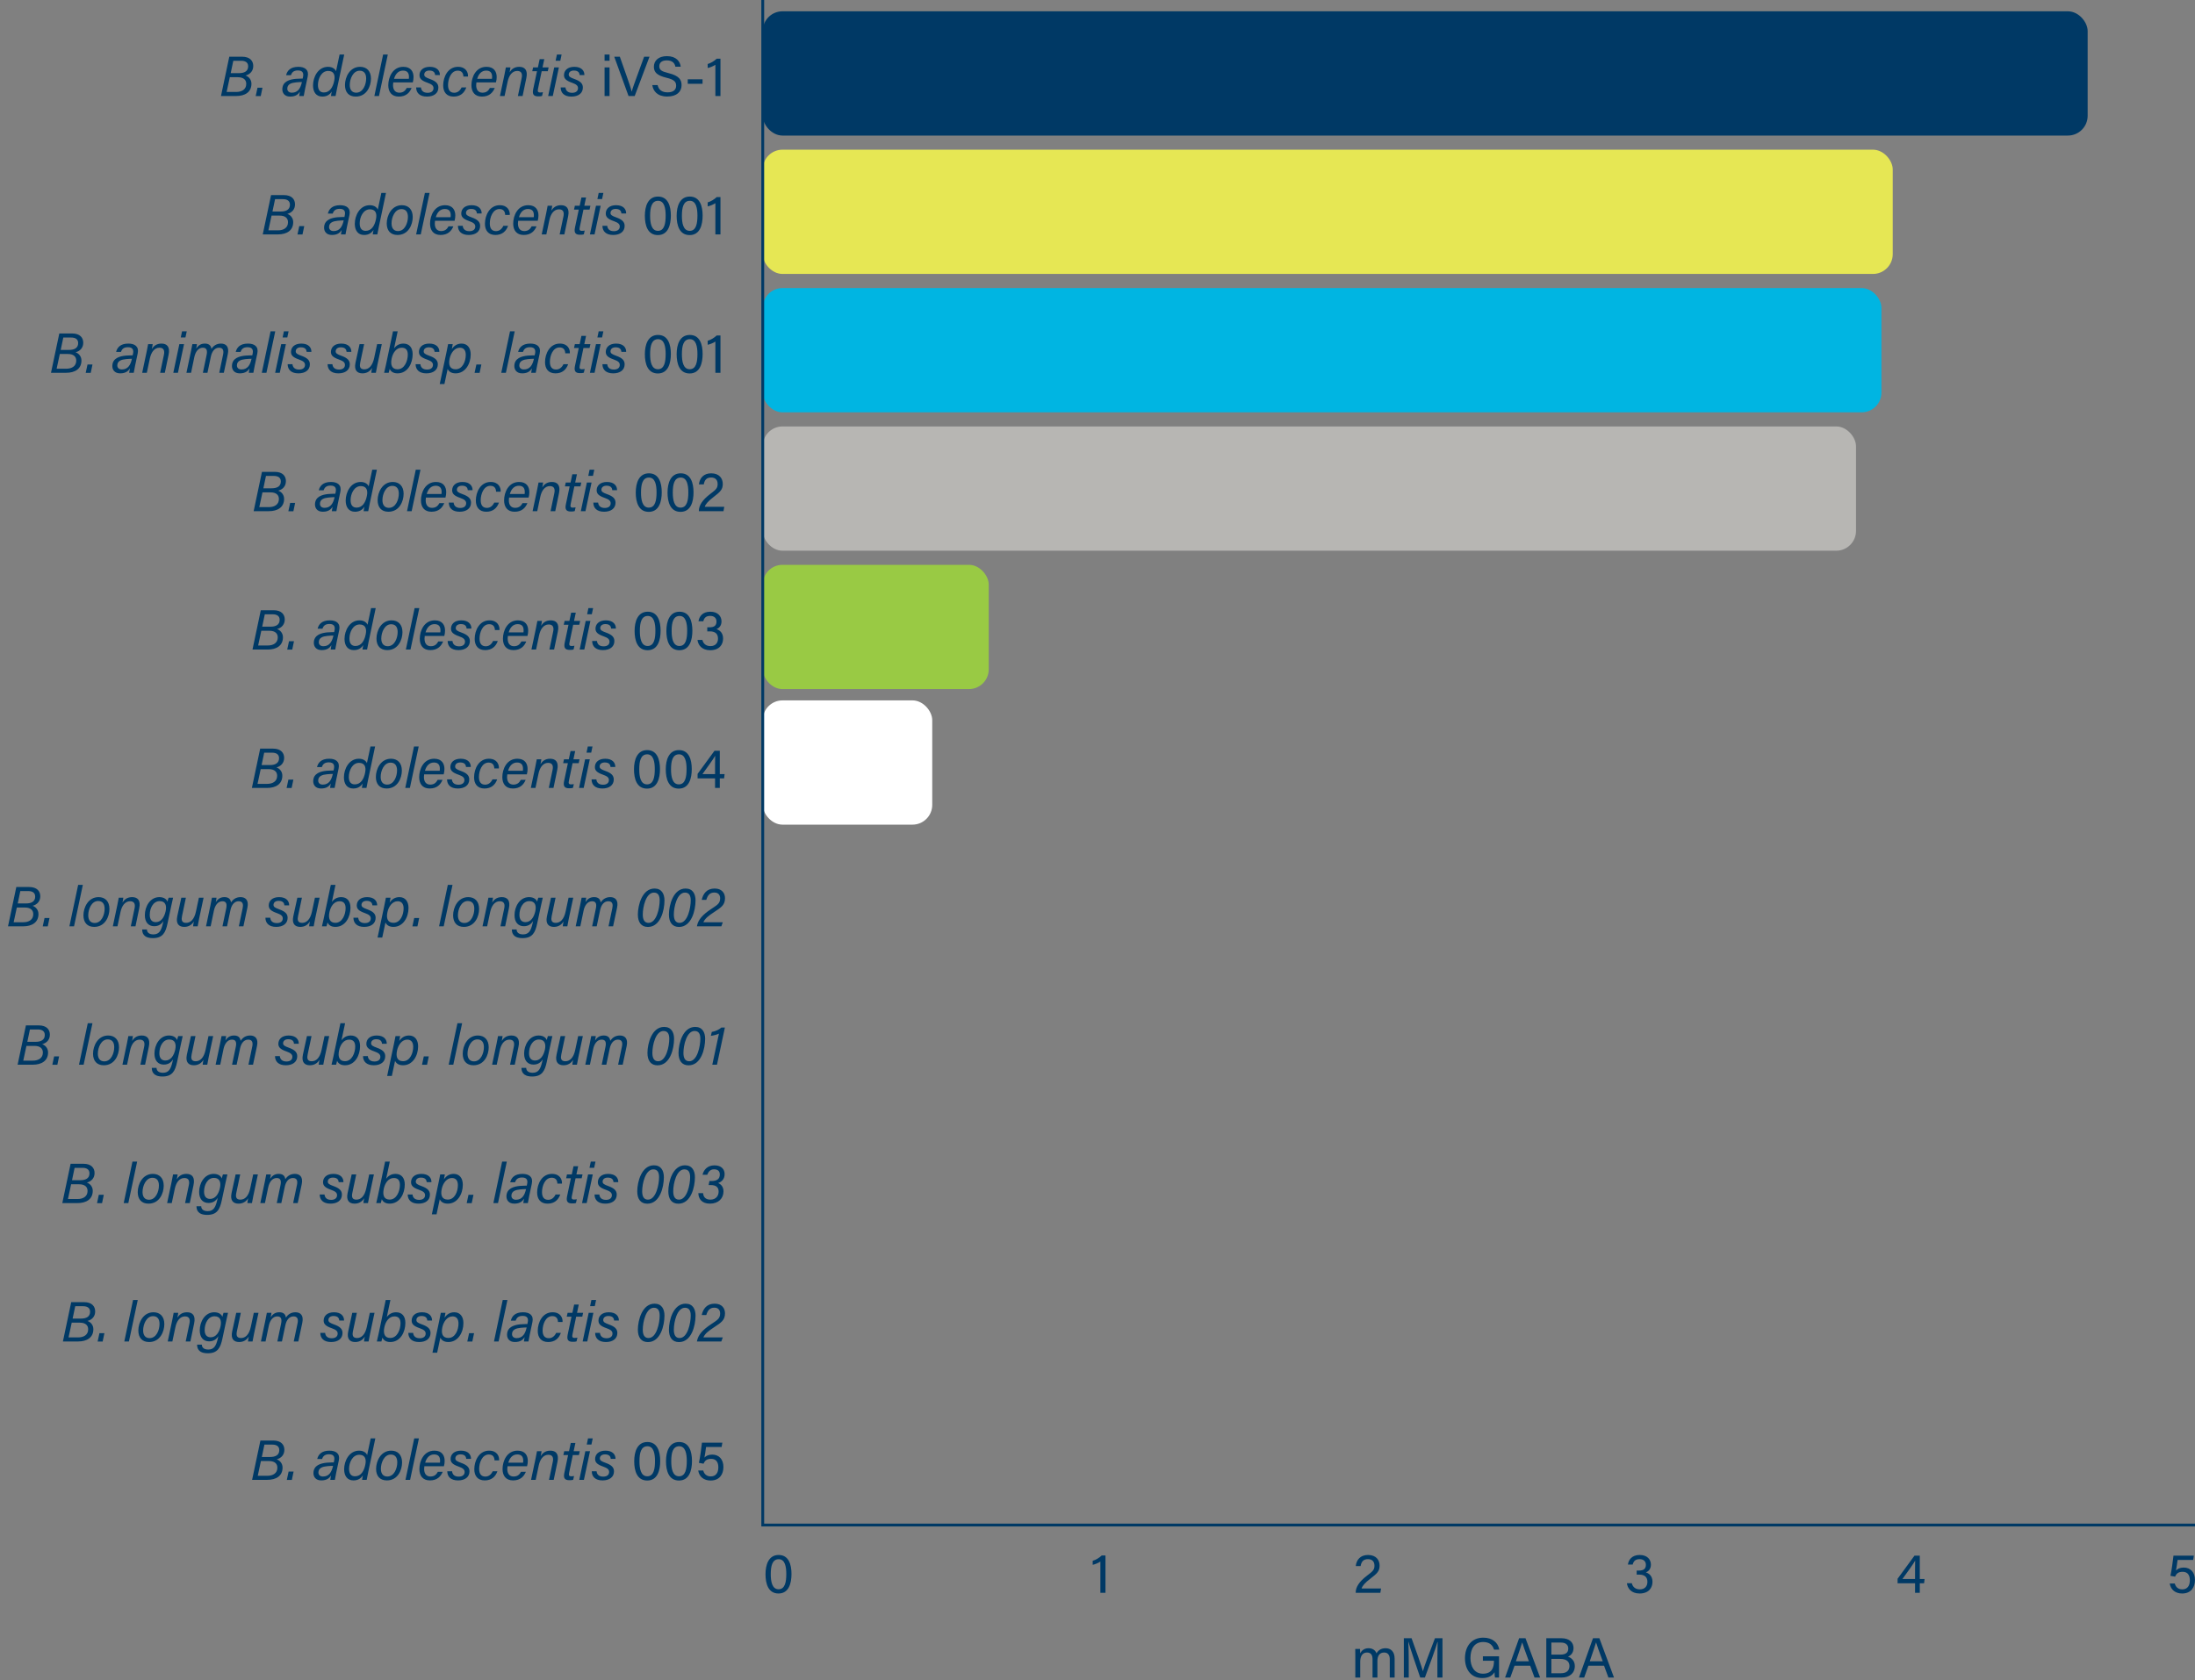
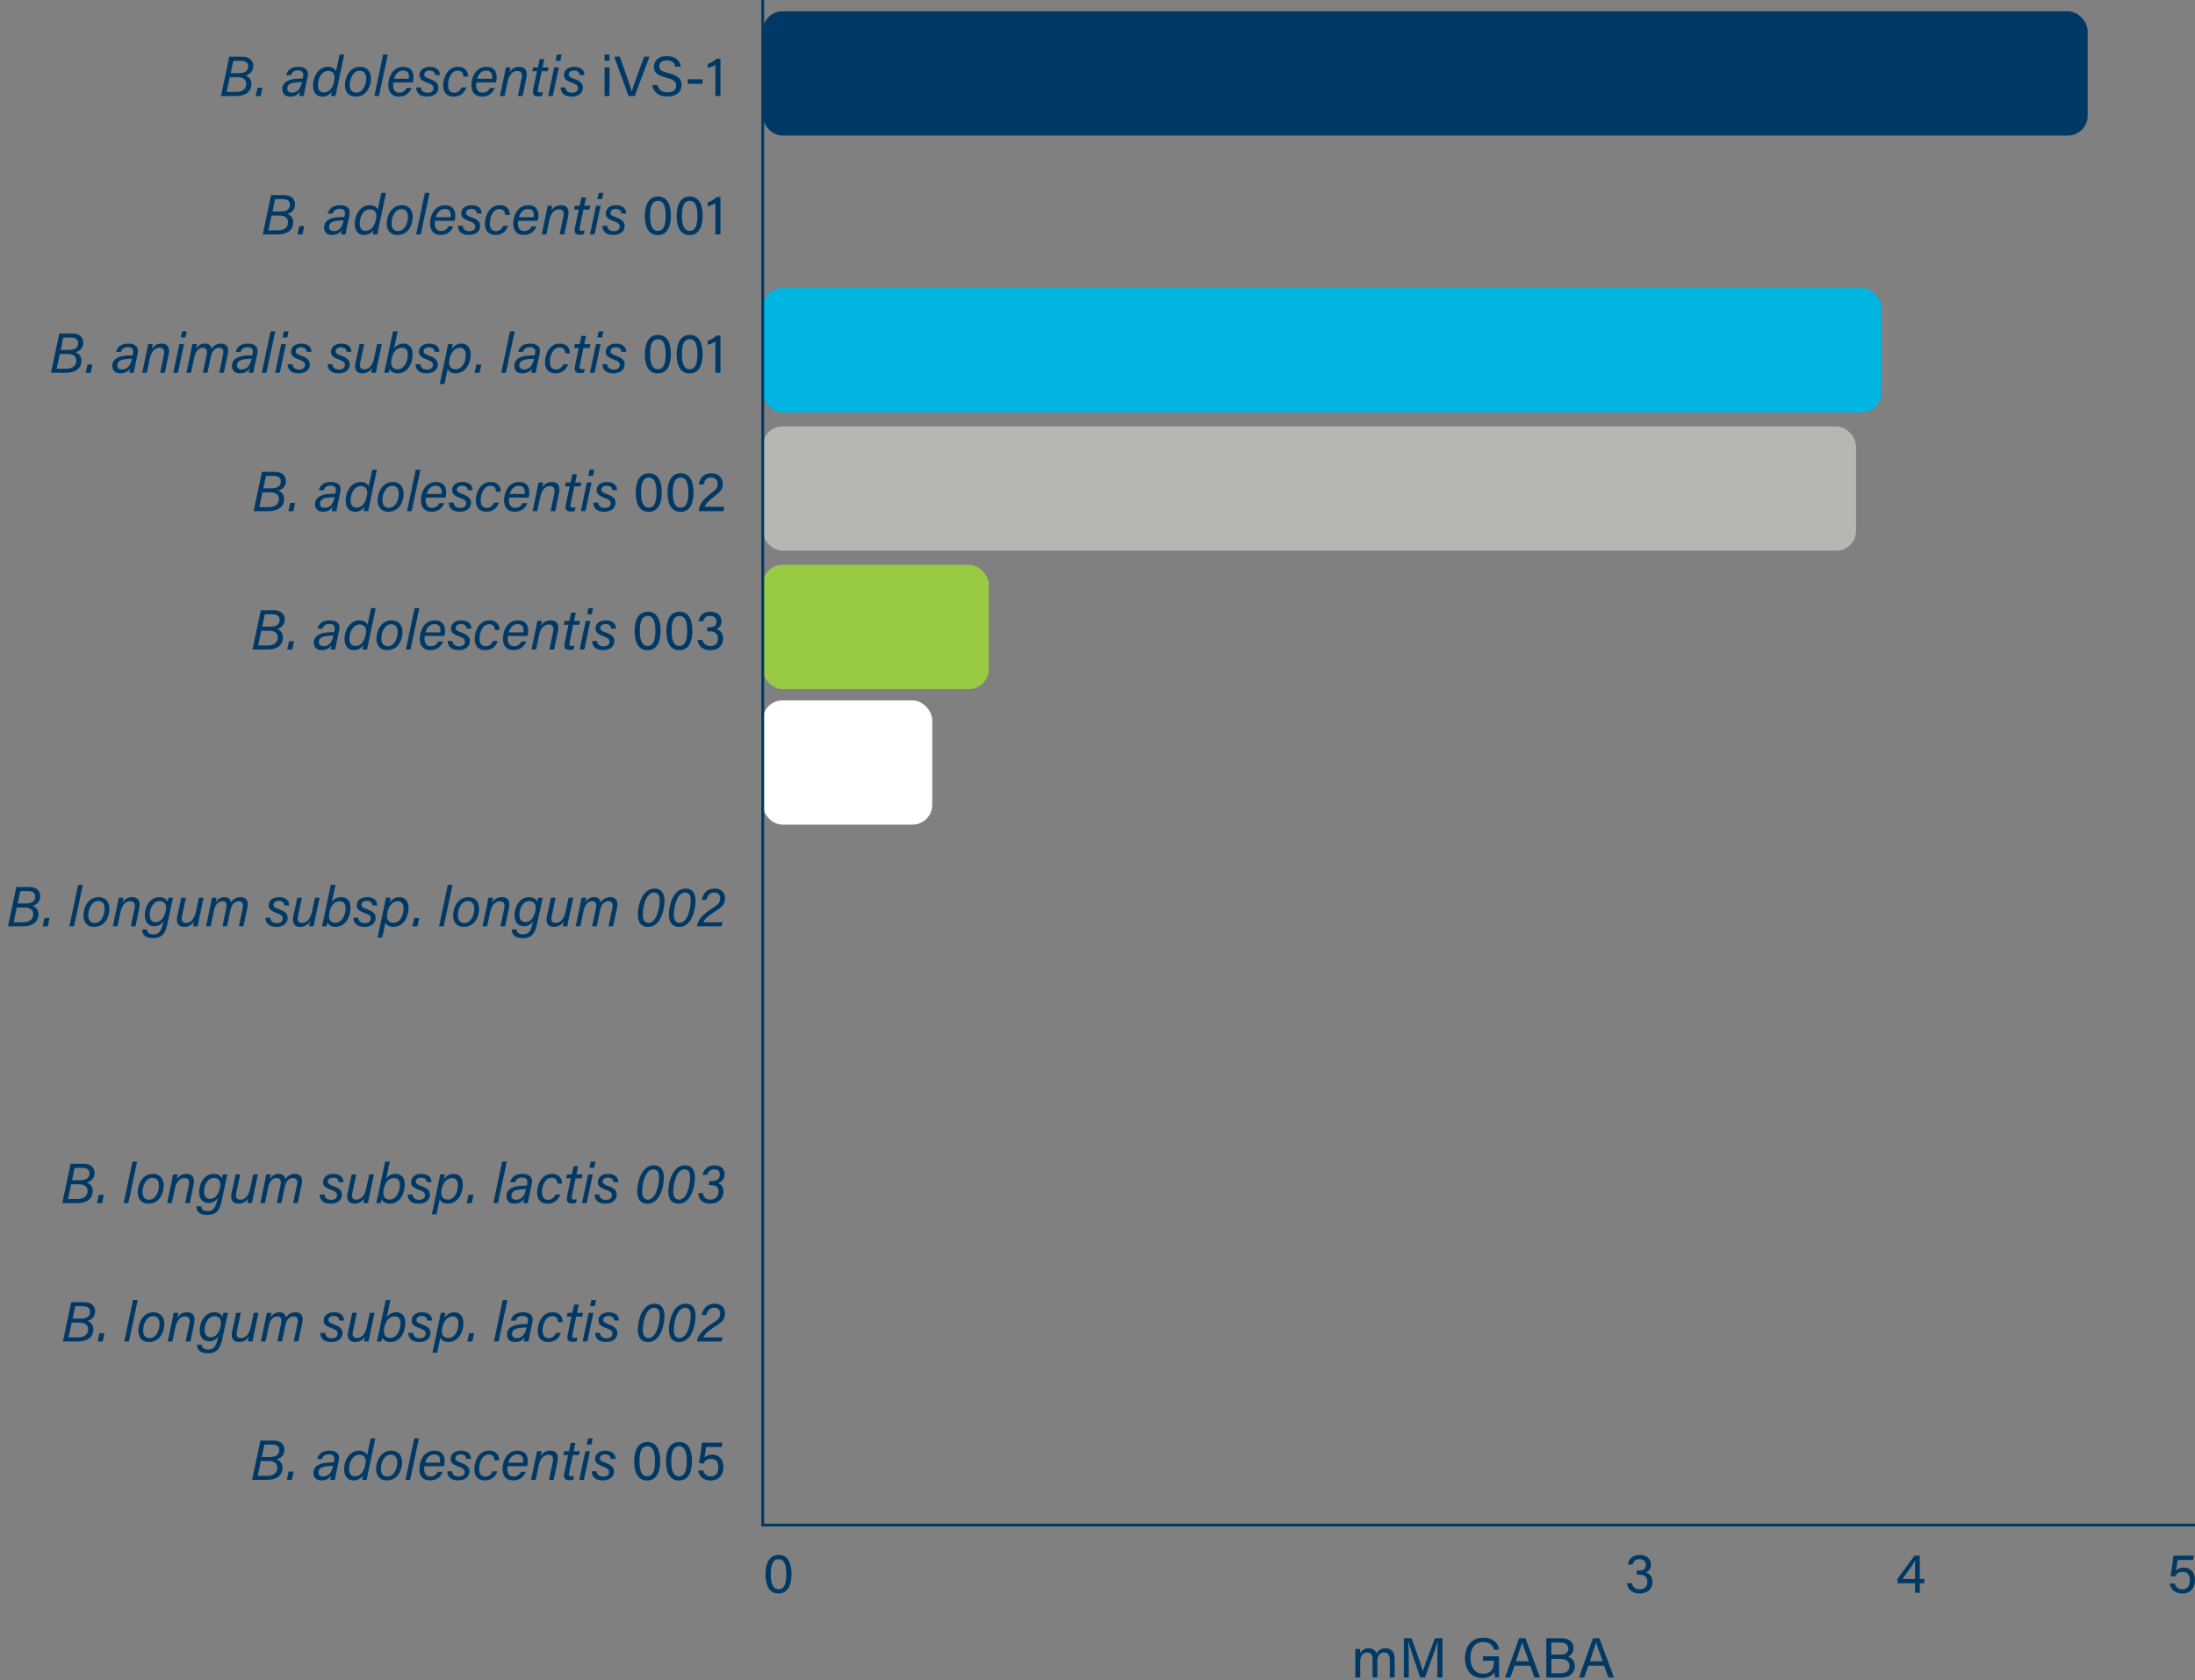
<svg xmlns="http://www.w3.org/2000/svg" width="777" height="595" viewBox="0 0 777 595" fill="none">
  <rect x="0" y="0" width="777" height="595" fill="#808080" stroke="none" />
  <rect x="270" y="4" width="469" height="44" rx="7" fill="#003965" />
  <rect x="270" y="102" width="396" height="44" rx="7" fill="#00B5E2" />
  <rect x="270" y="200" width="80" height="44" rx="7" fill="#99CA44" />
  <rect x="270" y="151" width="387" height="44" rx="7" fill="#B7B6B3" />
-   <rect x="270" y="53" width="400" height="44" rx="7" fill="#E6E754" />
  <rect x="270" y="248" width="60" height="44" rx="7" fill="white" />
  <path d="M270 0V540H777" stroke="#003965" />
  <path d="M78.226 34L81.166 20.08H85.706C88.546 20.08 89.646 21.62 89.646 23.36C89.646 25.12 88.566 26.3 86.926 26.74C88.006 27.1 89.006 28.14 89.006 29.66C89.006 32.64 86.686 34 83.606 34H78.226ZM81.346 27.34L80.226 32.56H83.646C85.566 32.56 87.166 31.68 87.166 29.72C87.186 28.32 86.266 27.34 84.166 27.34H81.346ZM81.666 25.9H84.586C86.486 25.9 87.846 25.24 87.846 23.48C87.846 22.02 86.746 21.52 85.366 21.52H82.586L81.666 25.9ZM92.295 34.02H90.515L91.155 31.06H92.915L92.295 34.02ZM108.919 27.14L107.999 31.48C107.819 32.34 107.579 33.6 107.519 34H105.899C105.939 33.62 106.039 33 106.159 32.44C105.659 33.26 104.799 34.2 102.719 34.2C100.679 34.2 99.939 32.86 99.939 31.64C99.939 28.76 102.639 28.12 104.679 27.92C105.739 27.84 106.619 27.84 107.139 27.82L107.279 27.14C107.459 26.18 107.399 24.94 105.459 24.94C103.739 24.94 103.279 25.84 102.979 26.62H101.279C101.639 25.1 102.759 23.66 105.599 23.66C107.919 23.66 109.439 24.72 108.919 27.14ZM106.839 29.2L106.879 29.04C106.339 29.06 105.659 29.06 104.799 29.16C103.159 29.32 101.699 29.78 101.699 31.4C101.699 32.16 102.199 32.82 103.319 32.82C105.539 32.82 106.399 31.1 106.839 29.2ZM120.206 19.32H121.846L119.346 31.18C119.146 32.12 118.946 33.08 118.786 34H117.166C117.186 33.7 117.306 33.04 117.446 32.4C116.766 33.46 115.766 34.2 114.086 34.2C111.906 34.2 110.806 32.56 110.806 30.26C110.806 27.28 112.586 23.66 116.126 23.66C117.826 23.66 118.726 24.58 118.946 25.24L120.206 19.32ZM116.146 25.12C113.786 25.12 112.546 27.86 112.546 30.1C112.546 31.9 113.326 32.74 114.666 32.74C116.766 32.74 117.866 30.84 118.306 28.6C118.746 26.48 118.106 25.12 116.146 25.12ZM127.475 23.66C129.795 23.66 131.315 25.16 131.315 27.84C131.315 30.52 129.815 34.2 125.915 34.2C123.455 34.2 122.115 32.64 122.115 30.12C122.115 27.3 123.815 23.66 127.475 23.66ZM127.315 25.04C124.975 25.04 123.815 27.94 123.815 30.1C123.815 31.8 124.615 32.82 126.095 32.82C128.535 32.82 129.615 29.92 129.615 27.78C129.615 26.08 128.875 25.04 127.315 25.04ZM134.158 34H132.518L135.618 19.32H137.278L134.158 34ZM146.126 29.18H139.206C139.166 29.58 139.126 29.8 139.126 30.14C139.126 31.86 139.946 32.82 141.366 32.82C142.846 32.82 143.526 32 143.986 31.14H145.706C145.046 32.72 143.806 34.2 141.166 34.2C138.626 34.2 137.446 32.52 137.446 30.18C137.446 27.32 139.006 23.66 142.766 23.66C145.486 23.66 146.386 25.44 146.386 27.28C146.386 27.92 146.306 28.5 146.126 29.18ZM139.486 27.92H144.706C144.766 27.66 144.766 27.42 144.766 27.18C144.766 25.8 144.126 25 142.666 25C141.126 25 140.006 26.06 139.486 27.92ZM147.315 30.96H149.015C149.115 32 149.755 32.86 151.375 32.86C152.735 32.86 153.455 32.18 153.455 31.22C153.455 30.28 152.775 29.82 151.335 29.3C149.155 28.54 148.495 27.78 148.495 26.6C148.495 25.02 149.695 23.66 152.155 23.66C154.775 23.66 155.755 25.14 155.715 26.58H154.035C153.975 25.88 153.635 24.98 151.995 24.98C150.935 24.98 150.175 25.5 150.175 26.42C150.175 27.12 150.755 27.46 152.195 27.98C154.315 28.74 155.175 29.6 155.175 31C155.175 33.02 153.555 34.2 151.135 34.2C148.555 34.2 147.315 32.86 147.315 30.96ZM163.4 30.96H165.06C164.38 32.9 162.96 34.2 160.56 34.2C158.08 34.2 156.88 32.58 156.88 30.24C156.88 27.18 158.58 23.66 162.12 23.66C164.98 23.66 165.78 25.72 165.66 27.1H164.04C164 25.96 163.5 25.02 162.02 25.02C159.66 25.02 158.6 27.92 158.6 30.12C158.6 32.04 159.46 32.84 160.8 32.84C161.96 32.84 162.84 32.14 163.4 30.96ZM175.56 29.18H168.64C168.6 29.58 168.56 29.8 168.56 30.14C168.56 31.86 169.38 32.82 170.8 32.82C172.28 32.82 172.96 32 173.42 31.14H175.14C174.48 32.72 173.24 34.2 170.6 34.2C168.06 34.2 166.88 32.52 166.88 30.18C166.88 27.32 168.44 23.66 172.2 23.66C174.92 23.66 175.82 25.44 175.82 27.28C175.82 27.92 175.74 28.5 175.56 29.18ZM168.92 27.92H174.14C174.2 27.66 174.2 27.42 174.2 27.18C174.2 25.8 173.56 25 172.1 25C170.56 25 169.44 26.06 168.92 27.92ZM176.971 34L178.571 26.44C178.751 25.56 178.911 24.7 179.071 23.86H180.691C180.671 24.18 180.451 25.32 180.391 25.58C180.971 24.66 181.931 23.66 183.791 23.66C185.731 23.66 186.931 24.78 186.311 27.66L184.991 34H183.331L184.651 27.7C184.991 26.18 184.631 25.12 183.091 25.12C181.211 25.12 180.131 26.86 179.691 28.92L178.611 34H176.971ZM188.409 25.22L188.709 23.86H190.409L191.029 20.94H192.669L192.049 23.86H194.209L193.909 25.22H191.749L190.469 31.36C190.269 32.28 190.309 32.74 191.189 32.74C191.489 32.74 191.889 32.72 192.189 32.64L191.889 33.96C191.429 34.12 190.929 34.12 190.489 34.12C188.889 34.12 188.389 33.36 188.729 31.66L190.089 25.22H188.409ZM194.041 34L196.181 23.86H197.841L195.681 34H194.041ZM196.681 21.5L197.141 19.32H198.801L198.341 21.5H196.681ZM198.467 30.96H200.167C200.267 32 200.907 32.86 202.527 32.86C203.887 32.86 204.607 32.18 204.607 31.22C204.607 30.28 203.927 29.82 202.487 29.3C200.307 28.54 199.647 27.78 199.647 26.6C199.647 25.02 200.847 23.66 203.307 23.66C205.927 23.66 206.907 25.14 206.867 26.58H205.187C205.127 25.88 204.787 24.98 203.147 24.98C202.087 24.98 201.327 25.5 201.327 26.42C201.327 27.12 201.907 27.46 203.347 27.98C205.467 28.74 206.327 29.6 206.327 31C206.327 33.02 204.707 34.2 202.287 34.2C199.707 34.2 198.467 32.86 198.467 30.96ZM214.008 34V23.86H215.768V34H214.008ZM215.768 21.5H214.008V19.32H215.768V21.5ZM224.674 34H222.494L217.434 20.08H219.414L221.854 27.02C222.574 29.06 223.294 31.12 223.594 32.4H223.634C223.934 31.26 224.714 29.1 225.454 27.08L228.014 20.08H229.914L224.674 34ZM230.906 30.12H232.786C233.166 31.8 234.306 32.7 236.326 32.7C238.486 32.7 239.346 31.68 239.346 30.36C239.346 28.96 238.666 28.18 235.886 27.52C232.606 26.72 231.466 25.6 231.466 23.64C231.466 21.56 232.986 19.88 236.086 19.88C239.406 19.88 240.766 21.8 240.966 23.62H239.086C238.826 22.4 238.066 21.38 236.026 21.38C234.326 21.38 233.386 22.14 233.386 23.46C233.386 24.76 234.166 25.28 236.606 25.88C240.566 26.84 241.266 28.38 241.266 30.18C241.266 32.42 239.606 34.18 236.206 34.18C232.706 34.18 231.206 32.26 230.906 30.12ZM243.453 28.08H248.693V29.68H243.453V28.08ZM255.035 34H253.235V22.94C252.595 23.4 251.255 23.94 250.515 24.08V22.66C251.535 22.38 252.815 21.64 253.715 20.78H255.035V34Z" fill="#003965" />
  <path d="M2.835 328L5.775 314.08H10.315C13.155 314.08 14.255 315.62 14.255 317.36C14.255 319.12 13.175 320.3 11.535 320.74C12.615 321.1 13.615 322.14 13.615 323.66C13.615 326.64 11.295 328 8.215 328H2.835ZM5.955 321.34L4.835 326.56H8.255C10.175 326.56 11.775 325.68 11.775 323.72C11.795 322.32 10.875 321.34 8.775 321.34H5.955ZM6.275 319.9H9.195C11.095 319.9 12.455 319.24 12.455 317.48C12.455 316.02 11.355 315.52 9.975 315.52H7.195L6.275 319.9ZM16.904 328.02H15.124L15.764 325.06H17.524L16.904 328.02ZM26.208 328H24.568L27.668 313.32H29.328L26.208 328ZM34.897 317.66C37.217 317.66 38.737 319.16 38.737 321.84C38.737 324.52 37.237 328.2 33.337 328.2C30.877 328.2 29.537 326.64 29.537 324.12C29.537 321.3 31.237 317.66 34.897 317.66ZM34.737 319.04C32.397 319.04 31.237 321.94 31.237 324.1C31.237 325.8 32.037 326.82 33.517 326.82C35.957 326.82 37.037 323.92 37.037 321.78C37.037 320.08 36.297 319.04 34.737 319.04ZM39.94 328L41.539 320.44C41.719 319.56 41.88 318.7 42.039 317.86H43.66C43.639 318.18 43.419 319.32 43.359 319.58C43.94 318.66 44.9 317.66 46.76 317.66C48.7 317.66 49.9 318.78 49.279 321.66L47.959 328H46.3L47.62 321.7C47.959 320.18 47.599 319.12 46.059 319.12C44.179 319.12 43.099 320.86 42.66 322.92L41.58 328H39.94ZM60.675 320.54L59.295 327C58.615 330.22 57.615 332.18 54.115 332.18C50.735 332.18 50.335 330.3 50.335 329.12H52.015C52.015 330.04 52.655 330.86 54.295 330.86C56.415 330.86 57.095 329.4 57.655 327.02L57.855 326.12C57.155 327.26 56.115 327.96 54.575 327.96C52.555 327.96 51.275 326.54 51.275 324.06C51.275 321.04 53.095 317.66 56.415 317.66C58.175 317.66 59.075 318.56 59.275 319.3C59.395 318.82 59.575 318.14 59.695 317.86H61.275C61.075 318.66 60.855 319.64 60.675 320.54ZM56.515 319.08C54.235 319.08 53.015 321.56 53.015 323.94C53.015 325.64 53.775 326.52 55.155 326.52C57.035 326.52 58.175 324.76 58.635 322.64C59.055 320.7 58.595 319.08 56.515 319.08ZM72.068 317.86L70.488 325.28C70.288 326.2 70.108 327.18 69.968 328H68.348C68.368 327.68 68.508 326.78 68.628 326.26C67.948 327.42 66.808 328.2 65.228 328.2C63.368 328.2 62.188 327.14 62.748 324.46L64.188 317.86H65.808L64.448 324.3C64.168 325.6 64.208 326.78 65.868 326.78C67.428 326.78 68.768 325.6 69.368 322.74L70.408 317.86H72.068ZM72.928 328L74.468 320.7C74.668 319.74 74.848 318.82 75.028 317.86H76.648C76.628 318.12 76.508 318.92 76.388 319.42C77.028 318.48 77.868 317.66 79.428 317.66C80.828 317.66 81.608 318.28 81.768 319.52C82.468 318.52 83.488 317.66 85.148 317.66C86.828 317.66 88.168 318.64 87.568 321.42L86.168 328H84.548L85.888 321.62C86.148 320.44 86.108 319.12 84.468 319.12C82.888 319.12 81.948 320.52 81.588 322.22L80.368 328H78.748L80.048 321.8C80.388 320.22 80.208 319.12 78.728 319.12C77.108 319.12 76.108 320.62 75.728 322.42L74.568 328H72.928ZM93.956 324.96H95.656C95.755 326 96.395 326.86 98.016 326.86C99.376 326.86 100.095 326.18 100.095 325.22C100.095 324.28 99.415 323.82 97.975 323.3C95.796 322.54 95.135 321.78 95.135 320.6C95.135 319.02 96.335 317.66 98.796 317.66C101.415 317.66 102.395 319.14 102.355 320.58H100.675C100.615 319.88 100.275 318.98 98.635 318.98C97.576 318.98 96.816 319.5 96.816 320.42C96.816 321.12 97.395 321.46 98.835 321.98C100.955 322.74 101.815 323.6 101.815 325C101.815 327.02 100.195 328.2 97.775 328.2C95.195 328.2 93.956 326.86 93.956 324.96ZM113.142 317.86L111.562 325.28C111.362 326.2 111.182 327.18 111.042 328H109.422C109.442 327.68 109.582 326.78 109.702 326.26C109.022 327.42 107.882 328.2 106.302 328.2C104.442 328.2 103.262 327.14 103.822 324.46L105.262 317.86H106.882L105.522 324.3C105.242 325.6 105.282 326.78 106.942 326.78C108.502 326.78 109.842 325.6 110.442 322.74L111.482 317.86H113.142ZM114.582 325.3L117.102 313.32H118.762L117.482 319.38C118.142 318.44 119.222 317.66 120.782 317.66C122.862 317.66 124.062 319.06 124.062 321.42C124.062 324.58 122.362 328.2 118.702 328.2C117.182 328.2 116.282 327.5 115.942 326.62C115.822 327.12 115.662 327.76 115.582 328H113.962C114.082 327.52 114.302 326.54 114.582 325.3ZM118.722 326.76C121.202 326.76 122.342 323.78 122.342 321.56C122.342 319.96 121.642 319.12 120.202 319.12C118.302 319.12 117.062 320.86 116.622 322.98C116.142 325.32 116.782 326.76 118.722 326.76ZM125.108 324.96H126.808C126.908 326 127.548 326.86 129.168 326.86C130.528 326.86 131.248 326.18 131.248 325.22C131.248 324.28 130.568 323.82 129.128 323.3C126.948 322.54 126.288 321.78 126.288 320.6C126.288 319.02 127.488 317.66 129.948 317.66C132.568 317.66 133.548 319.14 133.508 320.58H131.828C131.768 319.88 131.428 318.98 129.788 318.98C128.728 318.98 127.968 319.5 127.968 320.42C127.968 321.12 128.548 321.46 129.988 321.98C132.108 322.74 132.968 323.6 132.968 325C132.968 327.02 131.348 328.2 128.928 328.2C126.348 328.2 125.108 326.86 125.108 324.96ZM133.65 331.98L136.01 320.84C136.31 319.46 136.51 318.48 136.61 317.86H138.25C138.23 318.08 138.05 319 137.93 319.6C138.65 318.52 139.73 317.66 141.39 317.66C143.43 317.66 144.61 319.18 144.61 321.5C144.61 324.82 142.71 328.2 139.27 328.2C137.61 328.2 136.79 327.42 136.45 326.64L135.31 331.98H133.65ZM137.15 322.98C136.67 325.22 137.23 326.76 139.29 326.76C141.75 326.76 142.87 323.9 142.87 321.66C142.87 319.98 142.09 319.12 140.77 319.12C138.87 319.12 137.57 321 137.15 322.98ZM147.763 328.02H145.983L146.623 325.06H148.383L147.763 328.02ZM157.068 328H155.428L158.528 313.32H160.188L157.068 328ZM165.756 317.66C168.076 317.66 169.596 319.16 169.596 321.84C169.596 324.52 168.096 328.2 164.196 328.2C161.736 328.2 160.396 326.64 160.396 324.12C160.396 321.3 162.096 317.66 165.756 317.66ZM165.596 319.04C163.256 319.04 162.096 321.94 162.096 324.1C162.096 325.8 162.896 326.82 164.376 326.82C166.816 326.82 167.896 323.92 167.896 321.78C167.896 320.08 167.156 319.04 165.596 319.04ZM170.799 328L172.399 320.44C172.579 319.56 172.739 318.7 172.899 317.86H174.519C174.499 318.18 174.279 319.32 174.219 319.58C174.799 318.66 175.759 317.66 177.619 317.66C179.559 317.66 180.759 318.78 180.139 321.66L178.819 328H177.159L178.479 321.7C178.819 320.18 178.459 319.12 176.919 319.12C175.039 319.12 173.959 320.86 173.519 322.92L172.439 328H170.799ZM191.535 320.54L190.155 327C189.475 330.22 188.475 332.18 184.975 332.18C181.595 332.18 181.195 330.3 181.195 329.12H182.875C182.875 330.04 183.515 330.86 185.155 330.86C187.275 330.86 187.955 329.4 188.515 327.02L188.715 326.12C188.015 327.26 186.975 327.96 185.435 327.96C183.415 327.96 182.135 326.54 182.135 324.06C182.135 321.04 183.955 317.66 187.275 317.66C189.035 317.66 189.935 318.56 190.135 319.3C190.255 318.82 190.435 318.14 190.555 317.86H192.135C191.935 318.66 191.715 319.64 191.535 320.54ZM187.375 319.08C185.095 319.08 183.875 321.56 183.875 323.94C183.875 325.64 184.635 326.52 186.015 326.52C187.895 326.52 189.035 324.76 189.495 322.64C189.915 320.7 189.455 319.08 187.375 319.08ZM202.927 317.86L201.347 325.28C201.147 326.2 200.967 327.18 200.827 328H199.207C199.227 327.68 199.367 326.78 199.487 326.26C198.807 327.42 197.667 328.2 196.087 328.2C194.227 328.2 193.047 327.14 193.607 324.46L195.047 317.86H196.667L195.307 324.3C195.027 325.6 195.067 326.78 196.727 326.78C198.287 326.78 199.627 325.6 200.227 322.74L201.267 317.86H202.927ZM203.787 328L205.327 320.7C205.527 319.74 205.707 318.82 205.887 317.86H207.507C207.487 318.12 207.367 318.92 207.247 319.42C207.887 318.48 208.727 317.66 210.287 317.66C211.687 317.66 212.467 318.28 212.627 319.52C213.327 318.52 214.347 317.66 216.007 317.66C217.687 317.66 219.027 318.64 218.427 321.42L217.027 328H215.407L216.747 321.62C217.007 320.44 216.967 319.12 215.327 319.12C213.747 319.12 212.807 320.52 212.447 322.22L211.227 328H209.607L210.907 321.8C211.247 320.22 211.067 319.12 209.587 319.12C207.967 319.12 206.967 320.62 206.587 322.42L205.427 328H203.787ZM231.695 314.62C234.255 314.62 235.215 316.56 235.215 318.84C235.215 322.34 233.815 328.22 229.355 328.22C226.975 328.22 225.795 326.54 225.795 323.84C225.795 320.46 227.335 314.62 231.695 314.62ZM231.475 316.06C228.675 316.06 227.535 321.1 227.535 323.82C227.535 325.62 228.115 326.78 229.575 326.78C232.455 326.78 233.515 321.42 233.515 318.84C233.515 317.2 233.015 316.06 231.475 316.06ZM242.691 314.62C245.251 314.62 246.211 316.56 246.211 318.84C246.211 322.34 244.811 328.22 240.351 328.22C237.971 328.22 236.791 326.54 236.791 323.84C236.791 320.46 238.331 314.62 242.691 314.62ZM242.471 316.06C239.671 316.06 238.531 321.1 238.531 323.82C238.531 325.62 239.111 326.78 240.571 326.78C243.451 326.78 244.511 321.42 244.511 318.84C244.511 317.2 244.011 316.06 242.471 316.06ZM255.341 328H246.701L246.761 327.68C247.221 325.6 248.721 323.9 251.621 321.96C253.881 320.44 254.921 319.94 254.921 318.08C254.921 316.94 254.321 316.04 252.861 316.04C251.341 316.04 250.521 316.9 250.021 318.64H248.401C248.881 316.44 250.181 314.62 252.981 314.62C255.561 314.62 256.641 316.28 256.641 318.02C256.641 320.5 255.281 321.3 252.761 322.98C250.881 324.22 249.601 325.16 248.981 326.56H255.861L255.341 328Z" fill="#003965" />
-   <path d="M6.234 377L9.174 363.08H13.714C16.554 363.08 17.654 364.62 17.654 366.36C17.654 368.12 16.574 369.3 14.934 369.74C16.014 370.1 17.014 371.14 17.014 372.66C17.014 375.64 14.694 377 11.614 377H6.234ZM9.354 370.34L8.234 375.56H11.654C13.574 375.56 15.174 374.68 15.174 372.72C15.194 371.32 14.274 370.34 12.174 370.34H9.354ZM9.674 368.9H12.594C14.494 368.9 15.854 368.24 15.854 366.48C15.854 365.02 14.754 364.52 13.374 364.52H10.594L9.674 368.9ZM20.302 377.02H18.523L19.163 374.06H20.922L20.302 377.02ZM29.607 377H27.967L31.067 362.32H32.727L29.607 377ZM38.295 366.66C40.615 366.66 42.135 368.16 42.135 370.84C42.135 373.52 40.635 377.2 36.735 377.2C34.275 377.2 32.935 375.64 32.935 373.12C32.935 370.3 34.635 366.66 38.295 366.66ZM38.135 368.04C35.795 368.04 34.635 370.94 34.635 373.1C34.635 374.8 35.435 375.82 36.915 375.82C39.355 375.82 40.435 372.92 40.435 370.78C40.435 369.08 39.695 368.04 38.135 368.04ZM43.338 377L44.938 369.44C45.118 368.56 45.278 367.7 45.438 366.86H47.058C47.038 367.18 46.818 368.32 46.758 368.58C47.338 367.66 48.298 366.66 50.158 366.66C52.098 366.66 53.298 367.78 52.678 370.66L51.358 377H49.698L51.018 370.7C51.358 369.18 50.998 368.12 49.458 368.12C47.578 368.12 46.498 369.86 46.058 371.92L44.978 377H43.338ZM64.074 369.54L62.694 376C62.014 379.22 61.014 381.18 57.514 381.18C54.134 381.18 53.734 379.3 53.734 378.12H55.414C55.414 379.04 56.054 379.86 57.694 379.86C59.814 379.86 60.494 378.4 61.054 376.02L61.254 375.12C60.554 376.26 59.514 376.96 57.974 376.96C55.954 376.96 54.674 375.54 54.674 373.06C54.674 370.04 56.494 366.66 59.814 366.66C61.574 366.66 62.474 367.56 62.674 368.3C62.794 367.82 62.974 367.14 63.094 366.86H64.674C64.474 367.66 64.254 368.64 64.074 369.54ZM59.914 368.08C57.634 368.08 56.414 370.56 56.414 372.94C56.414 374.64 57.174 375.52 58.554 375.52C60.434 375.52 61.574 373.76 62.034 371.64C62.454 369.7 61.994 368.08 59.914 368.08ZM75.466 366.86L73.886 374.28C73.686 375.2 73.506 376.18 73.366 377H71.746C71.766 376.68 71.906 375.78 72.026 375.26C71.346 376.42 70.206 377.2 68.626 377.2C66.766 377.2 65.586 376.14 66.146 373.46L67.586 366.86H69.206L67.846 373.3C67.566 374.6 67.606 375.78 69.266 375.78C70.826 375.78 72.166 374.6 72.766 371.74L73.806 366.86H75.466ZM76.326 377L77.866 369.7C78.066 368.74 78.246 367.82 78.426 366.86H80.046C80.026 367.12 79.906 367.92 79.786 368.42C80.426 367.48 81.266 366.66 82.826 366.66C84.226 366.66 85.006 367.28 85.166 368.52C85.866 367.52 86.886 366.66 88.546 366.66C90.226 366.66 91.566 367.64 90.966 370.42L89.566 377H87.946L89.286 370.62C89.546 369.44 89.506 368.12 87.866 368.12C86.286 368.12 85.346 369.52 84.986 371.22L83.766 377H82.146L83.446 370.8C83.786 369.22 83.606 368.12 82.126 368.12C80.506 368.12 79.506 369.62 79.126 371.42L77.966 377H76.326ZM97.354 373.96H99.054C99.154 375 99.794 375.86 101.414 375.86C102.774 375.86 103.494 375.18 103.494 374.22C103.494 373.28 102.814 372.82 101.374 372.3C99.194 371.54 98.534 370.78 98.534 369.6C98.534 368.02 99.734 366.66 102.194 366.66C104.814 366.66 105.794 368.14 105.754 369.58H104.074C104.014 368.88 103.674 367.98 102.034 367.98C100.974 367.98 100.214 368.5 100.214 369.42C100.214 370.12 100.794 370.46 102.234 370.98C104.354 371.74 105.214 372.6 105.214 374C105.214 376.02 103.594 377.2 101.174 377.2C98.594 377.2 97.354 375.86 97.354 373.96ZM116.541 366.86L114.961 374.28C114.761 375.2 114.581 376.18 114.441 377H112.821C112.841 376.68 112.981 375.78 113.101 375.26C112.421 376.42 111.281 377.2 109.701 377.2C107.841 377.2 106.661 376.14 107.221 373.46L108.661 366.86H110.281L108.921 373.3C108.641 374.6 108.681 375.78 110.341 375.78C111.901 375.78 113.241 374.6 113.841 371.74L114.881 366.86H116.541ZM117.98 374.3L120.5 362.32H122.16L120.88 368.38C121.54 367.44 122.62 366.66 124.18 366.66C126.26 366.66 127.46 368.06 127.46 370.42C127.46 373.58 125.76 377.2 122.1 377.2C120.58 377.2 119.68 376.5 119.34 375.62C119.22 376.12 119.06 376.76 118.98 377H117.36C117.48 376.52 117.7 375.54 117.98 374.3ZM122.12 375.76C124.6 375.76 125.74 372.78 125.74 370.56C125.74 368.96 125.04 368.12 123.6 368.12C121.7 368.12 120.46 369.86 120.02 371.98C119.54 374.32 120.18 375.76 122.12 375.76ZM128.506 373.96H130.206C130.306 375 130.946 375.86 132.566 375.86C133.926 375.86 134.646 375.18 134.646 374.22C134.646 373.28 133.966 372.82 132.526 372.3C130.346 371.54 129.686 370.78 129.686 369.6C129.686 368.02 130.886 366.66 133.346 366.66C135.966 366.66 136.946 368.14 136.906 369.58H135.226C135.166 368.88 134.826 367.98 133.186 367.98C132.126 367.98 131.366 368.5 131.366 369.42C131.366 370.12 131.946 370.46 133.386 370.98C135.506 371.74 136.366 372.6 136.366 374C136.366 376.02 134.746 377.2 132.326 377.2C129.746 377.2 128.506 375.86 128.506 373.96ZM137.048 380.98L139.408 369.84C139.708 368.46 139.908 367.48 140.008 366.86H141.648C141.628 367.08 141.448 368 141.328 368.6C142.048 367.52 143.128 366.66 144.788 366.66C146.828 366.66 148.008 368.18 148.008 370.5C148.008 373.82 146.108 377.2 142.668 377.2C141.008 377.2 140.188 376.42 139.848 375.64L138.708 380.98H137.048ZM140.548 371.98C140.068 374.22 140.628 375.76 142.688 375.76C145.148 375.76 146.268 372.9 146.268 370.66C146.268 368.98 145.488 368.12 144.168 368.12C142.268 368.12 140.968 370 140.548 371.98ZM151.162 377.02H149.382L150.022 374.06H151.782L151.162 377.02ZM160.466 377H158.826L161.926 362.32H163.586L160.466 377ZM169.155 366.66C171.475 366.66 172.995 368.16 172.995 370.84C172.995 373.52 171.495 377.2 167.595 377.2C165.135 377.2 163.795 375.64 163.795 373.12C163.795 370.3 165.495 366.66 169.155 366.66ZM168.995 368.04C166.655 368.04 165.495 370.94 165.495 373.1C165.495 374.8 166.295 375.82 167.775 375.82C170.215 375.82 171.295 372.92 171.295 370.78C171.295 369.08 170.555 368.04 168.995 368.04ZM174.197 377L175.797 369.44C175.977 368.56 176.137 367.7 176.297 366.86H177.917C177.897 367.18 177.677 368.32 177.617 368.58C178.197 367.66 179.157 366.66 181.017 366.66C182.957 366.66 184.157 367.78 183.537 370.66L182.217 377H180.557L181.877 370.7C182.217 369.18 181.857 368.12 180.317 368.12C178.437 368.12 177.357 369.86 176.917 371.92L175.837 377H174.197ZM194.933 369.54L193.553 376C192.873 379.22 191.873 381.18 188.373 381.18C184.993 381.18 184.593 379.3 184.593 378.12H186.273C186.273 379.04 186.913 379.86 188.553 379.86C190.673 379.86 191.353 378.4 191.913 376.02L192.113 375.12C191.413 376.26 190.373 376.96 188.833 376.96C186.813 376.96 185.533 375.54 185.533 373.06C185.533 370.04 187.353 366.66 190.673 366.66C192.433 366.66 193.333 367.56 193.533 368.3C193.653 367.82 193.833 367.14 193.953 366.86H195.533C195.333 367.66 195.113 368.64 194.933 369.54ZM190.773 368.08C188.493 368.08 187.273 370.56 187.273 372.94C187.273 374.64 188.033 375.52 189.413 375.52C191.293 375.52 192.433 373.76 192.893 371.64C193.313 369.7 192.853 368.08 190.773 368.08ZM206.326 366.86L204.746 374.28C204.546 375.2 204.366 376.18 204.226 377H202.606C202.626 376.68 202.766 375.78 202.886 375.26C202.206 376.42 201.066 377.2 199.486 377.2C197.626 377.2 196.446 376.14 197.006 373.46L198.446 366.86H200.066L198.706 373.3C198.426 374.6 198.466 375.78 200.126 375.78C201.686 375.78 203.026 374.6 203.626 371.74L204.666 366.86H206.326ZM207.186 377L208.726 369.7C208.926 368.74 209.106 367.82 209.286 366.86H210.906C210.886 367.12 210.766 367.92 210.646 368.42C211.286 367.48 212.126 366.66 213.686 366.66C215.086 366.66 215.866 367.28 216.026 368.52C216.726 367.52 217.746 366.66 219.406 366.66C221.086 366.66 222.426 367.64 221.826 370.42L220.426 377H218.806L220.146 370.62C220.406 369.44 220.366 368.12 218.726 368.12C217.146 368.12 216.206 369.52 215.846 371.22L214.626 377H213.006L214.306 370.8C214.646 369.22 214.466 368.12 212.986 368.12C211.366 368.12 210.366 369.62 209.986 371.42L208.826 377H207.186ZM235.093 363.62C237.653 363.62 238.613 365.56 238.613 367.84C238.613 371.34 237.213 377.22 232.753 377.22C230.373 377.22 229.193 375.54 229.193 372.84C229.193 369.46 230.733 363.62 235.093 363.62ZM234.873 365.06C232.073 365.06 230.933 370.1 230.933 372.82C230.933 374.62 231.513 375.78 232.973 375.78C235.853 375.78 236.913 370.42 236.913 367.84C236.913 366.2 236.413 365.06 234.873 365.06ZM246.089 363.62C248.649 363.62 249.609 365.56 249.609 367.84C249.609 371.34 248.209 377.22 243.749 377.22C241.369 377.22 240.189 375.54 240.189 372.84C240.189 369.46 241.729 363.62 246.089 363.62ZM245.869 365.06C243.069 365.06 241.929 370.1 241.929 372.82C241.929 374.62 242.509 375.78 243.969 375.78C246.849 375.78 247.909 370.42 247.909 367.84C247.909 366.2 247.409 365.06 245.869 365.06ZM253.801 377H252.141L254.501 366C253.821 366.36 252.301 366.72 251.641 366.78L251.961 365.4C253.361 365.18 254.701 364.46 255.361 363.84H256.601L253.801 377Z" fill="#003965" />
  <path d="M22.054 426L24.994 412.08H29.534C32.374 412.08 33.474 413.62 33.474 415.36C33.474 417.12 32.394 418.3 30.754 418.74C31.834 419.1 32.834 420.14 32.834 421.66C32.834 424.64 30.514 426 27.434 426H22.054ZM25.174 419.34L24.054 424.56H27.474C29.394 424.56 30.994 423.68 30.994 421.72C31.014 420.32 30.094 419.34 27.994 419.34H25.174ZM25.494 417.9H28.414C30.314 417.9 31.674 417.24 31.674 415.48C31.674 414.02 30.574 413.52 29.194 413.52H26.414L25.494 417.9ZM36.123 426.02H34.343L34.983 423.06H36.743L36.123 426.02ZM45.427 426H43.787L46.887 411.32H48.547L45.427 426ZM54.116 415.66C56.436 415.66 57.956 417.16 57.956 419.84C57.956 422.52 56.456 426.2 52.556 426.2C50.096 426.2 48.756 424.64 48.756 422.12C48.756 419.3 50.456 415.66 54.116 415.66ZM53.956 417.04C51.616 417.04 50.456 419.94 50.456 422.1C50.456 423.8 51.256 424.82 52.736 424.82C55.176 424.82 56.256 421.92 56.256 419.78C56.256 418.08 55.516 417.04 53.956 417.04ZM59.158 426L60.758 418.44C60.938 417.56 61.098 416.7 61.258 415.86H62.878C62.858 416.18 62.638 417.32 62.578 417.58C63.158 416.66 64.118 415.66 65.978 415.66C67.918 415.66 69.118 416.78 68.498 419.66L67.178 426H65.518L66.838 419.7C67.178 418.18 66.818 417.12 65.278 417.12C63.398 417.12 62.318 418.86 61.878 420.92L60.798 426H59.158ZM79.894 418.54L78.514 425C77.834 428.22 76.834 430.18 73.334 430.18C69.954 430.18 69.554 428.3 69.554 427.12H71.234C71.234 428.04 71.874 428.86 73.514 428.86C75.634 428.86 76.314 427.4 76.874 425.02L77.074 424.12C76.374 425.26 75.334 425.96 73.794 425.96C71.774 425.96 70.494 424.54 70.494 422.06C70.494 419.04 72.314 415.66 75.634 415.66C77.394 415.66 78.294 416.56 78.494 417.3C78.614 416.82 78.794 416.14 78.914 415.86H80.494C80.294 416.66 80.074 417.64 79.894 418.54ZM75.734 417.08C73.454 417.08 72.234 419.56 72.234 421.94C72.234 423.64 72.994 424.52 74.374 424.52C76.254 424.52 77.394 422.76 77.854 420.64C78.274 418.7 77.814 417.08 75.734 417.08ZM91.287 415.86L89.707 423.28C89.507 424.2 89.327 425.18 89.187 426H87.567C87.587 425.68 87.727 424.78 87.847 424.26C87.167 425.42 86.027 426.2 84.447 426.2C82.587 426.2 81.407 425.14 81.967 422.46L83.407 415.86H85.027L83.667 422.3C83.387 423.6 83.427 424.78 85.087 424.78C86.647 424.78 87.987 423.6 88.587 420.74L89.627 415.86H91.287ZM92.147 426L93.687 418.7C93.887 417.74 94.067 416.82 94.247 415.86H95.867C95.847 416.12 95.727 416.92 95.607 417.42C96.247 416.48 97.087 415.66 98.647 415.66C100.047 415.66 100.827 416.28 100.987 417.52C101.687 416.52 102.707 415.66 104.367 415.66C106.047 415.66 107.387 416.64 106.787 419.42L105.387 426H103.767L105.107 419.62C105.367 418.44 105.327 417.12 103.687 417.12C102.107 417.12 101.167 418.52 100.807 420.22L99.587 426H97.967L99.267 419.8C99.607 418.22 99.427 417.12 97.947 417.12C96.327 417.12 95.327 418.62 94.947 420.42L93.787 426H92.147ZM113.174 422.96H114.874C114.974 424 115.614 424.86 117.234 424.86C118.594 424.86 119.314 424.18 119.314 423.22C119.314 422.28 118.634 421.82 117.194 421.3C115.014 420.54 114.354 419.78 114.354 418.6C114.354 417.02 115.554 415.66 118.014 415.66C120.634 415.66 121.614 417.14 121.574 418.58H119.894C119.834 417.88 119.494 416.98 117.854 416.98C116.794 416.98 116.034 417.5 116.034 418.42C116.034 419.12 116.614 419.46 118.054 419.98C120.174 420.74 121.034 421.6 121.034 423C121.034 425.02 119.414 426.2 116.994 426.2C114.414 426.2 113.174 424.86 113.174 422.96ZM132.361 415.86L130.781 423.28C130.581 424.2 130.401 425.18 130.261 426H128.641C128.661 425.68 128.801 424.78 128.921 424.26C128.241 425.42 127.101 426.2 125.521 426.2C123.661 426.2 122.481 425.14 123.041 422.46L124.481 415.86H126.101L124.741 422.3C124.461 423.6 124.501 424.78 126.161 424.78C127.721 424.78 129.061 423.6 129.661 420.74L130.701 415.86H132.361ZM133.801 423.3L136.321 411.32H137.981L136.701 417.38C137.361 416.44 138.441 415.66 140.001 415.66C142.081 415.66 143.281 417.06 143.281 419.42C143.281 422.58 141.581 426.2 137.921 426.2C136.401 426.2 135.501 425.5 135.161 424.62C135.041 425.12 134.881 425.76 134.801 426H133.181C133.301 425.52 133.521 424.54 133.801 423.3ZM137.941 424.76C140.421 424.76 141.561 421.78 141.561 419.56C141.561 417.96 140.861 417.12 139.421 417.12C137.521 417.12 136.281 418.86 135.841 420.98C135.361 423.32 136.001 424.76 137.941 424.76ZM144.327 422.96H146.027C146.127 424 146.767 424.86 148.387 424.86C149.747 424.86 150.467 424.18 150.467 423.22C150.467 422.28 149.787 421.82 148.347 421.3C146.167 420.54 145.507 419.78 145.507 418.6C145.507 417.02 146.707 415.66 149.167 415.66C151.787 415.66 152.767 417.14 152.727 418.58H151.047C150.987 417.88 150.647 416.98 149.007 416.98C147.947 416.98 147.187 417.5 147.187 418.42C147.187 419.12 147.767 419.46 149.207 419.98C151.327 420.74 152.187 421.6 152.187 423C152.187 425.02 150.567 426.2 148.147 426.2C145.567 426.2 144.327 424.86 144.327 422.96ZM152.869 429.98L155.229 418.84C155.529 417.46 155.729 416.48 155.829 415.86H157.469C157.449 416.08 157.269 417 157.149 417.6C157.869 416.52 158.949 415.66 160.609 415.66C162.649 415.66 163.829 417.18 163.829 419.5C163.829 422.82 161.929 426.2 158.489 426.2C156.829 426.2 156.009 425.42 155.669 424.64L154.529 429.98H152.869ZM156.369 420.98C155.889 423.22 156.449 424.76 158.509 424.76C160.969 424.76 162.089 421.9 162.089 419.66C162.089 417.98 161.309 417.12 159.989 417.12C158.089 417.12 156.789 419 156.369 420.98ZM166.982 426.02H165.202L165.842 423.06H167.602L166.982 426.02ZM176.287 426H174.647L177.747 411.32H179.407L176.287 426ZM188.255 419.14L187.335 423.48C187.155 424.34 186.915 425.6 186.855 426H185.235C185.275 425.62 185.375 425 185.495 424.44C184.995 425.26 184.135 426.2 182.055 426.2C180.015 426.2 179.275 424.86 179.275 423.64C179.275 420.76 181.975 420.12 184.015 419.92C185.075 419.84 185.955 419.84 186.475 419.82L186.615 419.14C186.795 418.18 186.735 416.94 184.795 416.94C183.075 416.94 182.615 417.84 182.315 418.62H180.615C180.975 417.1 182.095 415.66 184.935 415.66C187.255 415.66 188.775 416.72 188.255 419.14ZM186.175 421.2L186.215 421.04C185.675 421.06 184.995 421.06 184.135 421.16C182.495 421.32 181.035 421.78 181.035 423.4C181.035 424.16 181.535 424.82 182.655 424.82C184.875 424.82 185.735 423.1 186.175 421.2ZM196.662 422.96H198.322C197.642 424.9 196.222 426.2 193.822 426.2C191.342 426.2 190.142 424.58 190.142 422.24C190.142 419.18 191.842 415.66 195.382 415.66C198.242 415.66 199.042 417.72 198.922 419.1H197.302C197.262 417.96 196.762 417.02 195.282 417.02C192.922 417.02 191.862 419.92 191.862 422.12C191.862 424.04 192.722 424.84 194.062 424.84C195.222 424.84 196.102 424.14 196.662 422.96ZM200.401 417.22L200.701 415.86H202.401L203.021 412.94H204.661L204.041 415.86H206.201L205.901 417.22H203.741L202.461 423.36C202.261 424.28 202.301 424.74 203.181 424.74C203.481 424.74 203.881 424.72 204.181 424.64L203.881 425.96C203.421 426.12 202.921 426.12 202.481 426.12C200.881 426.12 200.381 425.36 200.721 423.66L202.081 417.22H200.401ZM206.033 426L208.173 415.86H209.833L207.673 426H206.033ZM208.673 413.5L209.133 411.32H210.793L210.333 413.5H208.673ZM210.459 422.96H212.159C212.259 424 212.899 424.86 214.519 424.86C215.879 424.86 216.599 424.18 216.599 423.22C216.599 422.28 215.919 421.82 214.479 421.3C212.299 420.54 211.639 419.78 211.639 418.6C211.639 417.02 212.839 415.66 215.299 415.66C217.919 415.66 218.899 417.14 218.859 418.58H217.179C217.119 417.88 216.779 416.98 215.139 416.98C214.079 416.98 213.319 417.5 213.319 418.42C213.319 419.12 213.899 419.46 215.339 419.98C217.459 420.74 218.319 421.6 218.319 423C218.319 425.02 216.699 426.2 214.279 426.2C211.699 426.2 210.459 424.86 210.459 422.96ZM231.48 412.62C234.04 412.62 235 414.56 235 416.84C235 420.34 233.6 426.22 229.14 426.22C226.76 426.22 225.58 424.54 225.58 421.84C225.58 418.46 227.12 412.62 231.48 412.62ZM231.26 414.06C228.46 414.06 227.32 419.1 227.32 421.82C227.32 423.62 227.9 424.78 229.36 424.78C232.24 424.78 233.3 419.42 233.3 416.84C233.3 415.2 232.8 414.06 231.26 414.06ZM242.476 412.62C245.036 412.62 245.996 414.56 245.996 416.84C245.996 420.34 244.596 426.22 240.136 426.22C237.756 426.22 236.576 424.54 236.576 421.84C236.576 418.46 238.116 412.62 242.476 412.62ZM242.256 414.06C239.456 414.06 238.316 419.1 238.316 421.82C238.316 423.62 238.896 424.78 240.356 424.78C243.236 424.78 244.296 419.42 244.296 416.84C244.296 415.2 243.796 414.06 242.256 414.06ZM250.345 415.98H248.685C249.065 414.4 250.245 412.64 252.925 412.64C255.425 412.64 256.505 414.1 256.505 415.72C256.505 417.44 255.525 418.46 254.245 418.88V418.92C255.125 419.3 256.105 420.14 256.105 421.84C256.105 424.32 254.345 426.2 251.305 426.2C248.385 426.2 247.245 424.44 247.205 422.48H248.885C248.965 423.64 249.585 424.78 251.465 424.78C253.425 424.78 254.385 423.44 254.385 421.92C254.385 420.4 253.445 419.62 251.645 419.62H250.845L251.125 418.18H251.845C253.705 418.18 254.805 417.54 254.805 415.86C254.805 414.72 254.105 414.04 252.765 414.04C251.425 414.04 250.745 414.92 250.345 415.98Z" fill="#003965" />
  <path d="M22.269 475L25.209 461.08H29.749C32.589 461.08 33.689 462.62 33.689 464.36C33.689 466.12 32.609 467.3 30.969 467.74C32.049 468.1 33.049 469.14 33.049 470.66C33.049 473.64 30.729 475 27.649 475H22.269ZM25.389 468.34L24.269 473.56H27.689C29.609 473.56 31.209 472.68 31.209 470.72C31.229 469.32 30.309 468.34 28.209 468.34H25.389ZM25.709 466.9H28.629C30.529 466.9 31.889 466.24 31.889 464.48C31.889 463.02 30.789 462.52 29.409 462.52H26.629L25.709 466.9ZM36.338 475.02H34.558L35.198 472.06H36.958L36.338 475.02ZM45.642 475H44.002L47.102 460.32H48.762L45.642 475ZM54.331 464.66C56.651 464.66 58.17 466.16 58.17 468.84C58.17 471.52 56.67 475.2 52.77 475.2C50.31 475.2 48.971 473.64 48.971 471.12C48.971 468.3 50.67 464.66 54.331 464.66ZM54.17 466.04C51.831 466.04 50.67 468.94 50.67 471.1C50.67 472.8 51.471 473.82 52.95 473.82C55.391 473.82 56.471 470.92 56.471 468.78C56.471 467.08 55.73 466.04 54.17 466.04ZM59.373 475L60.973 467.44C61.153 466.56 61.313 465.7 61.473 464.86H63.093C63.073 465.18 62.853 466.32 62.793 466.58C63.373 465.66 64.333 464.66 66.193 464.66C68.133 464.66 69.333 465.78 68.713 468.66L67.393 475H65.733L67.053 468.7C67.393 467.18 67.033 466.12 65.493 466.12C63.613 466.12 62.533 467.86 62.093 469.92L61.013 475H59.373ZM80.109 467.54L78.729 474C78.049 477.22 77.049 479.18 73.549 479.18C70.169 479.18 69.769 477.3 69.769 476.12H71.449C71.449 477.04 72.089 477.86 73.729 477.86C75.849 477.86 76.529 476.4 77.089 474.02L77.289 473.12C76.589 474.26 75.549 474.96 74.009 474.96C71.989 474.96 70.709 473.54 70.709 471.06C70.709 468.04 72.529 464.66 75.849 464.66C77.609 464.66 78.509 465.56 78.709 466.3C78.829 465.82 79.009 465.14 79.129 464.86H80.709C80.509 465.66 80.289 466.64 80.109 467.54ZM75.949 466.08C73.669 466.08 72.449 468.56 72.449 470.94C72.449 472.64 73.209 473.52 74.589 473.52C76.469 473.52 77.609 471.76 78.069 469.64C78.489 467.7 78.029 466.08 75.949 466.08ZM91.502 464.86L89.922 472.28C89.722 473.2 89.542 474.18 89.402 475H87.782C87.802 474.68 87.942 473.78 88.062 473.26C87.382 474.42 86.242 475.2 84.662 475.2C82.802 475.2 81.622 474.14 82.182 471.46L83.622 464.86H85.242L83.882 471.3C83.602 472.6 83.642 473.78 85.302 473.78C86.862 473.78 88.202 472.6 88.802 469.74L89.842 464.86H91.502ZM92.361 475L93.901 467.7C94.101 466.74 94.281 465.82 94.461 464.86H96.081C96.061 465.12 95.941 465.92 95.821 466.42C96.461 465.48 97.301 464.66 98.861 464.66C100.261 464.66 101.041 465.28 101.201 466.52C101.901 465.52 102.921 464.66 104.581 464.66C106.261 464.66 107.601 465.64 107.001 468.42L105.601 475H103.981L105.321 468.62C105.581 467.44 105.541 466.12 103.901 466.12C102.321 466.12 101.381 467.52 101.021 469.22L99.801 475H98.181L99.481 468.8C99.821 467.22 99.641 466.12 98.161 466.12C96.541 466.12 95.541 467.62 95.161 469.42L94.001 475H92.361ZM113.389 471.96H115.089C115.189 473 115.829 473.86 117.449 473.86C118.809 473.86 119.529 473.18 119.529 472.22C119.529 471.28 118.849 470.82 117.409 470.3C115.229 469.54 114.569 468.78 114.569 467.6C114.569 466.02 115.769 464.66 118.229 464.66C120.849 464.66 121.829 466.14 121.789 467.58H120.109C120.049 466.88 119.709 465.98 118.069 465.98C117.009 465.98 116.249 466.5 116.249 467.42C116.249 468.12 116.829 468.46 118.269 468.98C120.389 469.74 121.249 470.6 121.249 472C121.249 474.02 119.629 475.2 117.209 475.2C114.629 475.2 113.389 473.86 113.389 471.96ZM132.576 464.86L130.996 472.28C130.796 473.2 130.616 474.18 130.476 475H128.856C128.876 474.68 129.016 473.78 129.136 473.26C128.456 474.42 127.316 475.2 125.736 475.2C123.876 475.2 122.696 474.14 123.256 471.46L124.696 464.86H126.316L124.956 471.3C124.676 472.6 124.716 473.78 126.376 473.78C127.936 473.78 129.276 472.6 129.876 469.74L130.916 464.86H132.576ZM134.016 472.3L136.536 460.32H138.196L136.916 466.38C137.576 465.44 138.656 464.66 140.216 464.66C142.296 464.66 143.496 466.06 143.496 468.42C143.496 471.58 141.796 475.2 138.136 475.2C136.616 475.2 135.716 474.5 135.376 473.62C135.256 474.12 135.096 474.76 135.016 475H133.396C133.516 474.52 133.736 473.54 134.016 472.3ZM138.156 473.76C140.636 473.76 141.776 470.78 141.776 468.56C141.776 466.96 141.076 466.12 139.636 466.12C137.736 466.12 136.496 467.86 136.056 469.98C135.576 472.32 136.216 473.76 138.156 473.76ZM144.541 471.96H146.241C146.341 473 146.981 473.86 148.601 473.86C149.961 473.86 150.681 473.18 150.681 472.22C150.681 471.28 150.001 470.82 148.561 470.3C146.381 469.54 145.721 468.78 145.721 467.6C145.721 466.02 146.921 464.66 149.381 464.66C152.001 464.66 152.981 466.14 152.941 467.58H151.261C151.201 466.88 150.861 465.98 149.221 465.98C148.161 465.98 147.401 466.5 147.401 467.42C147.401 468.12 147.981 468.46 149.421 468.98C151.541 469.74 152.401 470.6 152.401 472C152.401 474.02 150.781 475.2 148.361 475.2C145.781 475.2 144.541 473.86 144.541 471.96ZM153.083 478.98L155.443 467.84C155.743 466.46 155.943 465.48 156.043 464.86H157.683C157.663 465.08 157.483 466 157.363 466.6C158.083 465.52 159.163 464.66 160.823 464.66C162.863 464.66 164.043 466.18 164.043 468.5C164.043 471.82 162.143 475.2 158.703 475.2C157.043 475.2 156.223 474.42 155.883 473.64L154.743 478.98H153.083ZM156.583 469.98C156.103 472.22 156.663 473.76 158.723 473.76C161.183 473.76 162.303 470.9 162.303 468.66C162.303 466.98 161.523 466.12 160.203 466.12C158.303 466.12 157.003 468 156.583 469.98ZM167.197 475.02H165.417L166.057 472.06H167.817L167.197 475.02ZM176.501 475H174.861L177.961 460.32H179.621L176.501 475ZM188.47 468.14L187.55 472.48C187.37 473.34 187.13 474.6 187.07 475H185.45C185.49 474.62 185.59 474 185.71 473.44C185.21 474.26 184.35 475.2 182.27 475.2C180.23 475.2 179.49 473.86 179.49 472.64C179.49 469.76 182.19 469.12 184.23 468.92C185.29 468.84 186.17 468.84 186.69 468.82L186.83 468.14C187.01 467.18 186.95 465.94 185.01 465.94C183.29 465.94 182.83 466.84 182.53 467.62H180.83C181.19 466.1 182.31 464.66 185.15 464.66C187.47 464.66 188.99 465.72 188.47 468.14ZM186.39 470.2L186.43 470.04C185.89 470.06 185.21 470.06 184.35 470.16C182.71 470.32 181.25 470.78 181.25 472.4C181.25 473.16 181.75 473.82 182.87 473.82C185.09 473.82 185.95 472.1 186.39 470.2ZM196.877 471.96H198.537C197.857 473.9 196.437 475.2 194.037 475.2C191.557 475.2 190.357 473.58 190.357 471.24C190.357 468.18 192.057 464.66 195.597 464.66C198.457 464.66 199.257 466.72 199.137 468.1H197.517C197.477 466.96 196.977 466.02 195.497 466.02C193.137 466.02 192.077 468.92 192.077 471.12C192.077 473.04 192.937 473.84 194.277 473.84C195.437 473.84 196.317 473.14 196.877 471.96ZM200.616 466.22L200.916 464.86H202.616L203.236 461.94H204.876L204.256 464.86H206.416L206.116 466.22H203.956L202.676 472.36C202.476 473.28 202.516 473.74 203.396 473.74C203.696 473.74 204.096 473.72 204.396 473.64L204.096 474.96C203.636 475.12 203.136 475.12 202.696 475.12C201.096 475.12 200.596 474.36 200.936 472.66L202.296 466.22H200.616ZM206.248 475L208.388 464.86H210.048L207.888 475H206.248ZM208.888 462.5L209.348 460.32H211.008L210.548 462.5H208.888ZM210.674 471.96H212.374C212.474 473 213.114 473.86 214.734 473.86C216.094 473.86 216.814 473.18 216.814 472.22C216.814 471.28 216.134 470.82 214.694 470.3C212.514 469.54 211.854 468.78 211.854 467.6C211.854 466.02 213.054 464.66 215.514 464.66C218.134 464.66 219.114 466.14 219.074 467.58H217.394C217.334 466.88 216.994 465.98 215.354 465.98C214.294 465.98 213.534 466.5 213.534 467.42C213.534 468.12 214.114 468.46 215.554 468.98C217.674 469.74 218.534 470.6 218.534 472C218.534 474.02 216.914 475.2 214.494 475.2C211.914 475.2 210.674 473.86 210.674 471.96ZM231.695 461.62C234.255 461.62 235.215 463.56 235.215 465.84C235.215 469.34 233.815 475.22 229.355 475.22C226.975 475.22 225.795 473.54 225.795 470.84C225.795 467.46 227.335 461.62 231.695 461.62ZM231.475 463.06C228.675 463.06 227.535 468.1 227.535 470.82C227.535 472.62 228.115 473.78 229.575 473.78C232.455 473.78 233.515 468.42 233.515 465.84C233.515 464.2 233.015 463.06 231.475 463.06ZM242.691 461.62C245.251 461.62 246.211 463.56 246.211 465.84C246.211 469.34 244.811 475.22 240.351 475.22C237.971 475.22 236.791 473.54 236.791 470.84C236.791 467.46 238.331 461.62 242.691 461.62ZM242.471 463.06C239.671 463.06 238.531 468.1 238.531 470.82C238.531 472.62 239.111 473.78 240.571 473.78C243.451 473.78 244.511 468.42 244.511 465.84C244.511 464.2 244.011 463.06 242.471 463.06ZM255.341 475H246.701L246.761 474.68C247.221 472.6 248.721 470.9 251.621 468.96C253.881 467.44 254.921 466.94 254.921 465.08C254.921 463.94 254.321 463.04 252.861 463.04C251.341 463.04 250.521 463.9 250.021 465.64H248.401C248.881 463.44 250.181 461.62 252.981 461.62C255.561 461.62 256.641 463.28 256.641 465.02C256.641 467.5 255.281 468.3 252.761 469.98C250.881 471.22 249.601 472.16 248.981 473.56H255.861L255.341 475Z" fill="#003965" />
  <path d="M93.011 83L95.951 69.08H100.491C103.331 69.08 104.431 70.62 104.431 72.36C104.431 74.12 103.351 75.3 101.711 75.74C102.791 76.1 103.791 77.14 103.791 78.66C103.791 81.64 101.471 83 98.391 83H93.011ZM96.131 76.34L95.011 81.56H98.431C100.351 81.56 101.951 80.68 101.951 78.72C101.971 77.32 101.051 76.34 98.951 76.34H96.131ZM96.451 74.9H99.371C101.271 74.9 102.631 74.24 102.631 72.48C102.631 71.02 101.531 70.52 100.151 70.52H97.371L96.451 74.9ZM107.08 83.02H105.3L105.94 80.06H107.7L107.08 83.02ZM123.704 76.14L122.784 80.48C122.604 81.34 122.364 82.6 122.304 83H120.684C120.724 82.62 120.824 82 120.944 81.44C120.444 82.26 119.584 83.2 117.504 83.2C115.464 83.2 114.724 81.86 114.724 80.64C114.724 77.76 117.424 77.12 119.464 76.92C120.524 76.84 121.404 76.84 121.924 76.82L122.064 76.14C122.244 75.18 122.184 73.94 120.244 73.94C118.524 73.94 118.064 74.84 117.764 75.62H116.064C116.424 74.1 117.544 72.66 120.384 72.66C122.704 72.66 124.224 73.72 123.704 76.14ZM121.624 78.2L121.664 78.04C121.124 78.06 120.444 78.06 119.584 78.16C117.944 78.32 116.484 78.78 116.484 80.4C116.484 81.16 116.984 81.82 118.104 81.82C120.324 81.82 121.184 80.1 121.624 78.2ZM134.991 68.32H136.631L134.131 80.18C133.931 81.12 133.731 82.08 133.571 83H131.951C131.971 82.7 132.091 82.04 132.231 81.4C131.551 82.46 130.551 83.2 128.871 83.2C126.691 83.2 125.591 81.56 125.591 79.26C125.591 76.28 127.371 72.66 130.911 72.66C132.611 72.66 133.511 73.58 133.731 74.24L134.991 68.32ZM130.931 74.12C128.571 74.12 127.331 76.86 127.331 79.1C127.331 80.9 128.111 81.74 129.451 81.74C131.551 81.74 132.651 79.84 133.091 77.6C133.531 75.48 132.891 74.12 130.931 74.12ZM142.26 72.66C144.58 72.66 146.1 74.16 146.1 76.84C146.1 79.52 144.6 83.2 140.7 83.2C138.24 83.2 136.9 81.64 136.9 79.12C136.9 76.3 138.6 72.66 142.26 72.66ZM142.1 74.04C139.76 74.04 138.6 76.94 138.6 79.1C138.6 80.8 139.4 81.82 140.88 81.82C143.32 81.82 144.4 78.92 144.4 76.78C144.4 75.08 143.66 74.04 142.1 74.04ZM148.943 83H147.303L150.403 68.32H152.063L148.943 83ZM160.911 78.18H153.991C153.951 78.58 153.911 78.8 153.911 79.14C153.911 80.86 154.731 81.82 156.151 81.82C157.631 81.82 158.311 81 158.771 80.14H160.491C159.831 81.72 158.591 83.2 155.951 83.2C153.411 83.2 152.231 81.52 152.231 79.18C152.231 76.32 153.791 72.66 157.551 72.66C160.271 72.66 161.171 74.44 161.171 76.28C161.171 76.92 161.091 77.5 160.911 78.18ZM154.271 76.92H159.491C159.551 76.66 159.551 76.42 159.551 76.18C159.551 74.8 158.911 74 157.451 74C155.911 74 154.791 75.06 154.271 76.92ZM162.1 79.96H163.8C163.9 81 164.54 81.86 166.16 81.86C167.52 81.86 168.24 81.18 168.24 80.22C168.24 79.28 167.56 78.82 166.12 78.3C163.94 77.54 163.28 76.78 163.28 75.6C163.28 74.02 164.48 72.66 166.94 72.66C169.56 72.66 170.54 74.14 170.5 75.58H168.82C168.76 74.88 168.42 73.98 166.78 73.98C165.72 73.98 164.96 74.5 164.96 75.42C164.96 76.12 165.54 76.46 166.98 76.98C169.1 77.74 169.96 78.6 169.96 80C169.96 82.02 168.34 83.2 165.92 83.2C163.34 83.2 162.1 81.86 162.1 79.96ZM178.185 79.96H179.845C179.165 81.9 177.745 83.2 175.345 83.2C172.865 83.2 171.665 81.58 171.665 79.24C171.665 76.18 173.365 72.66 176.905 72.66C179.765 72.66 180.565 74.72 180.445 76.1H178.825C178.785 74.96 178.285 74.02 176.805 74.02C174.445 74.02 173.385 76.92 173.385 79.12C173.385 81.04 174.245 81.84 175.585 81.84C176.745 81.84 177.625 81.14 178.185 79.96ZM190.345 78.18H183.425C183.385 78.58 183.345 78.8 183.345 79.14C183.345 80.86 184.165 81.82 185.585 81.82C187.065 81.82 187.745 81 188.205 80.14H189.925C189.265 81.72 188.025 83.2 185.385 83.2C182.845 83.2 181.665 81.52 181.665 79.18C181.665 76.32 183.225 72.66 186.985 72.66C189.705 72.66 190.605 74.44 190.605 76.28C190.605 76.92 190.525 77.5 190.345 78.18ZM183.705 76.92H188.925C188.985 76.66 188.985 76.42 188.985 76.18C188.985 74.8 188.345 74 186.885 74C185.345 74 184.225 75.06 183.705 76.92ZM191.756 83L193.356 75.44C193.536 74.56 193.696 73.7 193.856 72.86H195.476C195.456 73.18 195.236 74.32 195.176 74.58C195.756 73.66 196.716 72.66 198.576 72.66C200.516 72.66 201.716 73.78 201.096 76.66L199.776 83H198.116L199.436 76.7C199.776 75.18 199.416 74.12 197.876 74.12C195.996 74.12 194.916 75.86 194.476 77.92L193.396 83H191.756ZM203.194 74.22L203.494 72.86H205.194L205.814 69.94H207.454L206.834 72.86H208.994L208.694 74.22H206.534L205.254 80.36C205.054 81.28 205.094 81.74 205.974 81.74C206.274 81.74 206.674 81.72 206.974 81.64L206.674 82.96C206.214 83.12 205.714 83.12 205.274 83.12C203.674 83.12 203.174 82.36 203.514 80.66L204.874 74.22H203.194ZM208.826 83L210.966 72.86H212.626L210.466 83H208.826ZM211.466 70.5L211.926 68.32H213.586L213.126 70.5H211.466ZM213.252 79.96H214.952C215.052 81 215.692 81.86 217.312 81.86C218.672 81.86 219.392 81.18 219.392 80.22C219.392 79.28 218.712 78.82 217.272 78.3C215.092 77.54 214.432 76.78 214.432 75.6C214.432 74.02 215.632 72.66 218.092 72.66C220.712 72.66 221.692 74.14 221.652 75.58H219.972C219.912 74.88 219.572 73.98 217.932 73.98C216.872 73.98 216.112 74.5 216.112 75.42C216.112 76.12 216.692 76.46 218.132 76.98C220.252 77.74 221.112 78.6 221.112 80C221.112 82.02 219.492 83.2 217.072 83.2C214.492 83.2 213.252 81.86 213.252 79.96ZM232.933 69.6C236.473 69.6 237.473 72.96 237.473 76.32C237.473 79.58 236.553 83.24 232.873 83.24C229.273 83.24 228.273 79.82 228.273 76.42C228.273 73.04 229.373 69.6 232.933 69.6ZM232.953 71.1C230.653 71.1 230.133 73.52 230.133 76.42C230.133 78.92 230.573 81.74 232.893 81.74C235.213 81.74 235.633 79.06 235.633 76.34C235.633 73.8 235.193 71.1 232.953 71.1ZM244.183 69.6C247.723 69.6 248.723 72.96 248.723 76.32C248.723 79.58 247.803 83.24 244.123 83.24C240.523 83.24 239.523 79.82 239.523 76.42C239.523 73.04 240.623 69.6 244.183 69.6ZM244.203 71.1C241.903 71.1 241.383 73.52 241.383 76.42C241.383 78.92 241.823 81.74 244.143 81.74C246.463 81.74 246.883 79.06 246.883 76.34C246.883 73.8 246.443 71.1 244.203 71.1ZM255.035 83H253.235V71.94C252.595 72.4 251.255 72.94 250.515 73.08V71.66C251.535 71.38 252.815 70.64 253.715 69.78H255.035V83Z" fill="#003965" />
  <path d="M89.788 181L92.728 167.08H97.268C100.108 167.08 101.208 168.62 101.208 170.36C101.208 172.12 100.128 173.3 98.488 173.74C99.568 174.1 100.568 175.14 100.568 176.66C100.568 179.64 98.248 181 95.168 181H89.788ZM92.908 174.34L91.788 179.56H95.208C97.128 179.56 98.728 178.68 98.728 176.72C98.748 175.32 97.828 174.34 95.728 174.34H92.908ZM93.228 172.9H96.148C98.048 172.9 99.408 172.24 99.408 170.48C99.408 169.02 98.308 168.52 96.928 168.52H94.148L93.228 172.9ZM103.857 181.02H102.077L102.717 178.06H104.477L103.857 181.02ZM120.482 174.14L119.562 178.48C119.382 179.34 119.142 180.6 119.082 181H117.462C117.502 180.62 117.602 180 117.722 179.44C117.222 180.26 116.362 181.2 114.282 181.2C112.242 181.2 111.502 179.86 111.502 178.64C111.502 175.76 114.202 175.12 116.242 174.92C117.302 174.84 118.182 174.84 118.702 174.82L118.842 174.14C119.022 173.18 118.962 171.94 117.022 171.94C115.302 171.94 114.842 172.84 114.542 173.62H112.842C113.202 172.1 114.322 170.66 117.162 170.66C119.482 170.66 121.002 171.72 120.482 174.14ZM118.402 176.2L118.442 176.04C117.902 176.06 117.222 176.06 116.362 176.16C114.722 176.32 113.262 176.78 113.262 178.4C113.262 179.16 113.762 179.82 114.882 179.82C117.102 179.82 117.962 178.1 118.402 176.2ZM131.768 166.32H133.408L130.908 178.18C130.708 179.12 130.508 180.08 130.348 181H128.728C128.748 180.7 128.868 180.04 129.008 179.4C128.328 180.46 127.328 181.2 125.648 181.2C123.468 181.2 122.368 179.56 122.368 177.26C122.368 174.28 124.148 170.66 127.688 170.66C129.388 170.66 130.288 171.58 130.508 172.24L131.768 166.32ZM127.708 172.12C125.348 172.12 124.108 174.86 124.108 177.1C124.108 178.9 124.888 179.74 126.228 179.74C128.328 179.74 129.428 177.84 129.868 175.6C130.308 173.48 129.668 172.12 127.708 172.12ZM139.038 170.66C141.358 170.66 142.878 172.16 142.878 174.84C142.878 177.52 141.378 181.2 137.478 181.2C135.018 181.2 133.678 179.64 133.678 177.12C133.678 174.3 135.378 170.66 139.038 170.66ZM138.878 172.04C136.538 172.04 135.378 174.94 135.378 177.1C135.378 178.8 136.178 179.82 137.658 179.82C140.098 179.82 141.178 176.92 141.178 174.78C141.178 173.08 140.438 172.04 138.878 172.04ZM145.72 181H144.08L147.18 166.32H148.84L145.72 181ZM157.689 176.18H150.769C150.729 176.58 150.689 176.8 150.689 177.14C150.689 178.86 151.509 179.82 152.929 179.82C154.409 179.82 155.089 179 155.549 178.14H157.269C156.609 179.72 155.369 181.2 152.729 181.2C150.189 181.2 149.009 179.52 149.009 177.18C149.009 174.32 150.569 170.66 154.329 170.66C157.049 170.66 157.949 172.44 157.949 174.28C157.949 174.92 157.869 175.5 157.689 176.18ZM151.049 174.92H156.269C156.329 174.66 156.329 174.42 156.329 174.18C156.329 172.8 155.689 172 154.229 172C152.689 172 151.569 173.06 151.049 174.92ZM158.877 177.96H160.577C160.677 179 161.317 179.86 162.937 179.86C164.297 179.86 165.017 179.18 165.017 178.22C165.017 177.28 164.337 176.82 162.897 176.3C160.717 175.54 160.057 174.78 160.057 173.6C160.057 172.02 161.257 170.66 163.717 170.66C166.337 170.66 167.317 172.14 167.277 173.58H165.597C165.537 172.88 165.197 171.98 163.557 171.98C162.497 171.98 161.737 172.5 161.737 173.42C161.737 174.12 162.317 174.46 163.757 174.98C165.877 175.74 166.737 176.6 166.737 178C166.737 180.02 165.117 181.2 162.697 181.2C160.117 181.2 158.877 179.86 158.877 177.96ZM174.963 177.96H176.623C175.943 179.9 174.523 181.2 172.123 181.2C169.643 181.2 168.443 179.58 168.443 177.24C168.443 174.18 170.143 170.66 173.683 170.66C176.543 170.66 177.343 172.72 177.223 174.1H175.603C175.563 172.96 175.063 172.02 173.583 172.02C171.223 172.02 170.163 174.92 170.163 177.12C170.163 179.04 171.023 179.84 172.363 179.84C173.523 179.84 174.403 179.14 174.963 177.96ZM187.122 176.18H180.202C180.162 176.58 180.122 176.8 180.122 177.14C180.122 178.86 180.942 179.82 182.362 179.82C183.842 179.82 184.522 179 184.982 178.14H186.702C186.042 179.72 184.802 181.2 182.162 181.2C179.622 181.2 178.442 179.52 178.442 177.18C178.442 174.32 180.002 170.66 183.762 170.66C186.482 170.66 187.382 172.44 187.382 174.28C187.382 174.92 187.302 175.5 187.122 176.18ZM180.482 174.92H185.702C185.762 174.66 185.762 174.42 185.762 174.18C185.762 172.8 185.122 172 183.662 172C182.122 172 181.002 173.06 180.482 174.92ZM188.533 181L190.133 173.44C190.313 172.56 190.473 171.7 190.633 170.86H192.253C192.233 171.18 192.013 172.32 191.953 172.58C192.533 171.66 193.493 170.66 195.353 170.66C197.293 170.66 198.493 171.78 197.873 174.66L196.553 181H194.893L196.213 174.7C196.553 173.18 196.193 172.12 194.653 172.12C192.773 172.12 191.693 173.86 191.253 175.92L190.173 181H188.533ZM199.972 172.22L200.272 170.86H201.972L202.592 167.94H204.232L203.612 170.86H205.772L205.472 172.22H203.312L202.032 178.36C201.832 179.28 201.872 179.74 202.752 179.74C203.052 179.74 203.452 179.72 203.752 179.64L203.452 180.96C202.992 181.12 202.492 181.12 202.052 181.12C200.452 181.12 199.952 180.36 200.292 178.66L201.652 172.22H199.972ZM205.604 181L207.744 170.86H209.404L207.244 181H205.604ZM208.244 168.5L208.704 166.32H210.364L209.904 168.5H208.244ZM210.03 177.96H211.73C211.83 179 212.47 179.86 214.09 179.86C215.45 179.86 216.17 179.18 216.17 178.22C216.17 177.28 215.49 176.82 214.05 176.3C211.87 175.54 211.21 174.78 211.21 173.6C211.21 172.02 212.41 170.66 214.87 170.66C217.49 170.66 218.47 172.14 218.43 173.58H216.75C216.69 172.88 216.35 171.98 214.71 171.98C213.65 171.98 212.89 172.5 212.89 173.42C212.89 174.12 213.47 174.46 214.91 174.98C217.03 175.74 217.89 176.6 217.89 178C217.89 180.02 216.27 181.2 213.85 181.2C211.27 181.2 210.03 179.86 210.03 177.96ZM229.71 167.6C233.25 167.6 234.25 170.96 234.25 174.32C234.25 177.58 233.33 181.24 229.65 181.24C226.05 181.24 225.05 177.82 225.05 174.42C225.05 171.04 226.15 167.6 229.71 167.6ZM229.73 169.1C227.43 169.1 226.91 171.52 226.91 174.42C226.91 176.92 227.35 179.74 229.67 179.74C231.99 179.74 232.41 177.06 232.41 174.34C232.41 171.8 231.97 169.1 229.73 169.1ZM240.96 167.6C244.5 167.6 245.5 170.96 245.5 174.32C245.5 177.58 244.58 181.24 240.9 181.24C237.3 181.24 236.3 177.82 236.3 174.42C236.3 171.04 237.4 167.6 240.96 167.6ZM240.98 169.1C238.68 169.1 238.16 171.52 238.16 174.42C238.16 176.92 238.6 179.74 240.92 179.74C243.24 179.74 243.66 177.06 243.66 174.34C243.66 171.8 243.22 169.1 240.98 169.1ZM256.112 181H247.392V180.9C247.392 178.98 248.632 177.02 251.352 174.96C253.472 173.36 254.032 172.84 254.032 171.38C254.032 170.06 253.332 169.08 251.752 169.08C250.152 169.08 249.412 169.9 249.132 171.52H247.412C247.652 169.28 249.072 167.6 251.752 167.6C254.712 167.6 255.852 169.5 255.852 171.34C255.852 173.34 255.012 174.12 252.572 176C250.752 177.4 249.792 178.44 249.472 179.46H256.372L256.112 181Z" fill="#003965" />
  <path d="M89.378 230L92.318 216.08H96.858C99.698 216.08 100.798 217.62 100.798 219.36C100.798 221.12 99.718 222.3 98.078 222.74C99.158 223.1 100.158 224.14 100.158 225.66C100.158 228.64 97.838 230 94.758 230H89.378ZM92.498 223.34L91.378 228.56H94.798C96.718 228.56 98.318 227.68 98.318 225.72C98.338 224.32 97.418 223.34 95.318 223.34H92.498ZM92.818 221.9H95.738C97.638 221.9 98.998 221.24 98.998 219.48C98.998 218.02 97.898 217.52 96.518 217.52H93.738L92.818 221.9ZM103.447 230.02H101.667L102.307 227.06H104.067L103.447 230.02ZM120.071 223.14L119.151 227.48C118.971 228.34 118.731 229.6 118.671 230H117.051C117.091 229.62 117.191 229 117.311 228.44C116.811 229.26 115.951 230.2 113.871 230.2C111.831 230.2 111.091 228.86 111.091 227.64C111.091 224.76 113.791 224.12 115.831 223.92C116.891 223.84 117.771 223.84 118.291 223.82L118.431 223.14C118.611 222.18 118.551 220.94 116.611 220.94C114.891 220.94 114.431 221.84 114.131 222.62H112.431C112.791 221.1 113.911 219.66 116.751 219.66C119.071 219.66 120.591 220.72 120.071 223.14ZM117.991 225.2L118.031 225.04C117.491 225.06 116.811 225.06 115.951 225.16C114.311 225.32 112.851 225.78 112.851 227.4C112.851 228.16 113.351 228.82 114.471 228.82C116.691 228.82 117.551 227.1 117.991 225.2ZM131.358 215.32H132.998L130.498 227.18C130.298 228.12 130.098 229.08 129.938 230H128.318C128.338 229.7 128.458 229.04 128.598 228.4C127.918 229.46 126.918 230.2 125.238 230.2C123.058 230.2 121.958 228.56 121.958 226.26C121.958 223.28 123.738 219.66 127.278 219.66C128.978 219.66 129.878 220.58 130.098 221.24L131.358 215.32ZM127.298 221.12C124.938 221.12 123.698 223.86 123.698 226.1C123.698 227.9 124.478 228.74 125.818 228.74C127.918 228.74 129.018 226.84 129.458 224.6C129.898 222.48 129.258 221.12 127.298 221.12ZM138.627 219.66C140.947 219.66 142.467 221.16 142.467 223.84C142.467 226.52 140.967 230.2 137.067 230.2C134.607 230.2 133.267 228.64 133.267 226.12C133.267 223.3 134.967 219.66 138.627 219.66ZM138.467 221.04C136.127 221.04 134.967 223.94 134.967 226.1C134.967 227.8 135.767 228.82 137.247 228.82C139.687 228.82 140.767 225.92 140.767 223.78C140.767 222.08 140.027 221.04 138.467 221.04ZM145.31 230H143.67L146.77 215.32H148.43L145.31 230ZM157.278 225.18H150.358C150.318 225.58 150.278 225.8 150.278 226.14C150.278 227.86 151.098 228.82 152.518 228.82C153.998 228.82 154.678 228 155.138 227.14H156.858C156.198 228.72 154.958 230.2 152.318 230.2C149.778 230.2 148.598 228.52 148.598 226.18C148.598 223.32 150.158 219.66 153.918 219.66C156.638 219.66 157.538 221.44 157.538 223.28C157.538 223.92 157.458 224.5 157.278 225.18ZM150.638 223.92H155.858C155.918 223.66 155.918 223.42 155.918 223.18C155.918 221.8 155.278 221 153.818 221C152.278 221 151.158 222.06 150.638 223.92ZM158.467 226.96H160.167C160.267 228 160.907 228.86 162.527 228.86C163.887 228.86 164.607 228.18 164.607 227.22C164.607 226.28 163.927 225.82 162.487 225.3C160.307 224.54 159.647 223.78 159.647 222.6C159.647 221.02 160.847 219.66 163.307 219.66C165.927 219.66 166.907 221.14 166.867 222.58H165.187C165.127 221.88 164.787 220.98 163.147 220.98C162.087 220.98 161.327 221.5 161.327 222.42C161.327 223.12 161.907 223.46 163.347 223.98C165.467 224.74 166.327 225.6 166.327 227C166.327 229.02 164.707 230.2 162.287 230.2C159.707 230.2 158.467 228.86 158.467 226.96ZM174.553 226.96H176.213C175.533 228.9 174.113 230.2 171.713 230.2C169.233 230.2 168.033 228.58 168.033 226.24C168.033 223.18 169.733 219.66 173.273 219.66C176.133 219.66 176.933 221.72 176.813 223.1H175.193C175.153 221.96 174.653 221.02 173.173 221.02C170.813 221.02 169.753 223.92 169.753 226.12C169.753 228.04 170.613 228.84 171.953 228.84C173.113 228.84 173.993 228.14 174.553 226.96ZM186.712 225.18H179.792C179.752 225.58 179.712 225.8 179.712 226.14C179.712 227.86 180.532 228.82 181.952 228.82C183.432 228.82 184.112 228 184.572 227.14H186.292C185.632 228.72 184.392 230.2 181.752 230.2C179.212 230.2 178.032 228.52 178.032 226.18C178.032 223.32 179.592 219.66 183.352 219.66C186.072 219.66 186.972 221.44 186.972 223.28C186.972 223.92 186.892 224.5 186.712 225.18ZM180.072 223.92H185.292C185.352 223.66 185.352 223.42 185.352 223.18C185.352 221.8 184.712 221 183.252 221C181.712 221 180.592 222.06 180.072 223.92ZM188.123 230L189.723 222.44C189.903 221.56 190.063 220.7 190.223 219.86H191.843C191.823 220.18 191.603 221.32 191.543 221.58C192.123 220.66 193.083 219.66 194.943 219.66C196.883 219.66 198.083 220.78 197.463 223.66L196.143 230H194.483L195.803 223.7C196.143 222.18 195.783 221.12 194.243 221.12C192.363 221.12 191.283 222.86 190.843 224.92L189.763 230H188.123ZM199.562 221.22L199.862 219.86H201.562L202.182 216.94H203.822L203.202 219.86H205.362L205.062 221.22H202.902L201.622 227.36C201.422 228.28 201.462 228.74 202.342 228.74C202.642 228.74 203.042 228.72 203.342 228.64L203.042 229.96C202.582 230.12 202.082 230.12 201.642 230.12C200.042 230.12 199.542 229.36 199.882 227.66L201.242 221.22H199.562ZM205.193 230L207.333 219.86H208.993L206.833 230H205.193ZM207.833 217.5L208.293 215.32H209.953L209.493 217.5H207.833ZM209.62 226.96H211.32C211.42 228 212.06 228.86 213.68 228.86C215.04 228.86 215.76 228.18 215.76 227.22C215.76 226.28 215.08 225.82 213.64 225.3C211.46 224.54 210.8 223.78 210.8 222.6C210.8 221.02 212 219.66 214.46 219.66C217.08 219.66 218.06 221.14 218.02 222.58H216.34C216.28 221.88 215.94 220.98 214.3 220.98C213.24 220.98 212.48 221.5 212.48 222.42C212.48 223.12 213.06 223.46 214.5 223.98C216.62 224.74 217.48 225.6 217.48 227C217.48 229.02 215.86 230.2 213.44 230.2C210.86 230.2 209.62 228.86 209.62 226.96ZM229.3 216.6C232.84 216.6 233.84 219.96 233.84 223.32C233.84 226.58 232.92 230.24 229.24 230.24C225.64 230.24 224.64 226.82 224.64 223.42C224.64 220.04 225.74 216.6 229.3 216.6ZM229.32 218.1C227.02 218.1 226.5 220.52 226.5 223.42C226.5 225.92 226.94 228.74 229.26 228.74C231.58 228.74 232 226.06 232 223.34C232 220.8 231.56 218.1 229.32 218.1ZM240.55 216.6C244.09 216.6 245.09 219.96 245.09 223.32C245.09 226.58 244.17 230.24 240.49 230.24C236.89 230.24 235.89 226.82 235.89 223.42C235.89 220.04 236.99 216.6 240.55 216.6ZM240.57 218.1C238.27 218.1 237.75 220.52 237.75 223.42C237.75 225.92 238.19 228.74 240.51 228.74C242.83 228.74 243.25 226.06 243.25 223.34C243.25 220.8 242.81 218.1 240.57 218.1ZM248.964 219.98H247.264C247.484 218.36 248.624 216.6 251.444 216.6C254.164 216.6 255.404 218.26 255.404 220.02C255.404 221.62 254.464 222.44 253.664 222.74V222.78C254.844 223.16 255.964 224.14 255.964 226.1C255.964 228.2 254.664 230.24 251.404 230.24C248.384 230.24 247.104 228.34 246.904 226.6H248.644C248.904 227.76 249.784 228.78 251.484 228.78C253.364 228.78 254.164 227.54 254.164 226.12C254.164 224.36 253.084 223.56 251.304 223.56H250.364V222.12H251.144C252.884 222.12 253.624 221.46 253.624 220.08C253.624 218.88 252.844 218.08 251.384 218.08C249.804 218.08 249.224 218.92 248.964 219.98Z" fill="#003965" />
-   <path d="M89.163 279L92.103 265.08H96.643C99.483 265.08 100.583 266.62 100.583 268.36C100.583 270.12 99.503 271.3 97.863 271.74C98.943 272.1 99.943 273.14 99.943 274.66C99.943 277.64 97.623 279 94.543 279H89.163ZM92.283 272.34L91.163 277.56H94.583C96.503 277.56 98.103 276.68 98.103 274.72C98.123 273.32 97.203 272.34 95.103 272.34H92.283ZM92.603 270.9H95.523C97.423 270.9 98.783 270.24 98.783 268.48C98.783 267.02 97.683 266.52 96.303 266.52H93.523L92.603 270.9ZM103.232 279.02H101.452L102.092 276.06H103.852L103.232 279.02ZM119.857 272.14L118.937 276.48C118.757 277.34 118.517 278.6 118.457 279H116.837C116.877 278.62 116.977 278 117.097 277.44C116.597 278.26 115.737 279.2 113.657 279.2C111.617 279.2 110.877 277.86 110.877 276.64C110.877 273.76 113.577 273.12 115.617 272.92C116.677 272.84 117.557 272.84 118.077 272.82L118.217 272.14C118.397 271.18 118.337 269.94 116.397 269.94C114.677 269.94 114.217 270.84 113.917 271.62H112.217C112.577 270.1 113.697 268.66 116.537 268.66C118.857 268.66 120.377 269.72 119.857 272.14ZM117.777 274.2L117.817 274.04C117.277 274.06 116.597 274.06 115.737 274.16C114.097 274.32 112.637 274.78 112.637 276.4C112.637 277.16 113.137 277.82 114.257 277.82C116.477 277.82 117.337 276.1 117.777 274.2ZM131.143 264.32H132.783L130.283 276.18C130.083 277.12 129.883 278.08 129.723 279H128.103C128.123 278.7 128.243 278.04 128.383 277.4C127.703 278.46 126.703 279.2 125.023 279.2C122.843 279.2 121.743 277.56 121.743 275.26C121.743 272.28 123.523 268.66 127.063 268.66C128.763 268.66 129.663 269.58 129.883 270.24L131.143 264.32ZM127.083 270.12C124.723 270.12 123.483 272.86 123.483 275.1C123.483 276.9 124.263 277.74 125.603 277.74C127.703 277.74 128.803 275.84 129.243 273.6C129.683 271.48 129.043 270.12 127.083 270.12ZM138.413 268.66C140.733 268.66 142.253 270.16 142.253 272.84C142.253 275.52 140.753 279.2 136.853 279.2C134.393 279.2 133.053 277.64 133.053 275.12C133.053 272.3 134.753 268.66 138.413 268.66ZM138.253 270.04C135.913 270.04 134.753 272.94 134.753 275.1C134.753 276.8 135.553 277.82 137.033 277.82C139.473 277.82 140.553 274.92 140.553 272.78C140.553 271.08 139.813 270.04 138.253 270.04ZM145.095 279H143.455L146.555 264.32H148.215L145.095 279ZM157.064 274.18H150.144C150.104 274.58 150.064 274.8 150.064 275.14C150.064 276.86 150.884 277.82 152.304 277.82C153.784 277.82 154.464 277 154.924 276.14H156.644C155.984 277.72 154.744 279.2 152.104 279.2C149.564 279.2 148.384 277.52 148.384 275.18C148.384 272.32 149.944 268.66 153.704 268.66C156.424 268.66 157.324 270.44 157.324 272.28C157.324 272.92 157.244 273.5 157.064 274.18ZM150.424 272.92H155.644C155.704 272.66 155.704 272.42 155.704 272.18C155.704 270.8 155.064 270 153.604 270C152.064 270 150.944 271.06 150.424 272.92ZM158.252 275.96H159.952C160.052 277 160.692 277.86 162.312 277.86C163.672 277.86 164.392 277.18 164.392 276.22C164.392 275.28 163.712 274.82 162.272 274.3C160.092 273.54 159.432 272.78 159.432 271.6C159.432 270.02 160.632 268.66 163.092 268.66C165.712 268.66 166.692 270.14 166.652 271.58H164.972C164.912 270.88 164.572 269.98 162.932 269.98C161.872 269.98 161.112 270.5 161.112 271.42C161.112 272.12 161.692 272.46 163.132 272.98C165.252 273.74 166.112 274.6 166.112 276C166.112 278.02 164.492 279.2 162.072 279.2C159.492 279.2 158.252 277.86 158.252 275.96ZM174.338 275.96H175.998C175.318 277.9 173.898 279.2 171.498 279.2C169.018 279.2 167.818 277.58 167.818 275.24C167.818 272.18 169.518 268.66 173.058 268.66C175.918 268.66 176.718 270.72 176.598 272.1H174.978C174.938 270.96 174.438 270.02 172.958 270.02C170.598 270.02 169.538 272.92 169.538 275.12C169.538 277.04 170.398 277.84 171.738 277.84C172.898 277.84 173.778 277.14 174.338 275.96ZM186.497 274.18H179.577C179.537 274.58 179.497 274.8 179.497 275.14C179.497 276.86 180.317 277.82 181.737 277.82C183.217 277.82 183.897 277 184.357 276.14H186.077C185.417 277.72 184.177 279.2 181.537 279.2C178.997 279.2 177.817 277.52 177.817 275.18C177.817 272.32 179.377 268.66 183.137 268.66C185.857 268.66 186.757 270.44 186.757 272.28C186.757 272.92 186.677 273.5 186.497 274.18ZM179.857 272.92H185.077C185.137 272.66 185.137 272.42 185.137 272.18C185.137 270.8 184.497 270 183.037 270C181.497 270 180.377 271.06 179.857 272.92ZM187.908 279L189.508 271.44C189.688 270.56 189.848 269.7 190.008 268.86H191.628C191.608 269.18 191.388 270.32 191.328 270.58C191.908 269.66 192.868 268.66 194.728 268.66C196.668 268.66 197.868 269.78 197.248 272.66L195.928 279H194.268L195.588 272.7C195.928 271.18 195.568 270.12 194.028 270.12C192.148 270.12 191.068 271.86 190.628 273.92L189.548 279H187.908ZM199.347 270.22L199.647 268.86H201.347L201.967 265.94H203.607L202.987 268.86H205.147L204.847 270.22H202.687L201.407 276.36C201.207 277.28 201.247 277.74 202.127 277.74C202.427 277.74 202.827 277.72 203.127 277.64L202.827 278.96C202.367 279.12 201.867 279.12 201.427 279.12C199.827 279.12 199.327 278.36 199.667 276.66L201.027 270.22H199.347ZM204.979 279L207.119 268.86H208.779L206.619 279H204.979ZM207.619 266.5L208.079 264.32H209.739L209.279 266.5H207.619ZM209.405 275.96H211.105C211.205 277 211.845 277.86 213.465 277.86C214.825 277.86 215.545 277.18 215.545 276.22C215.545 275.28 214.865 274.82 213.425 274.3C211.245 273.54 210.585 272.78 210.585 271.6C210.585 270.02 211.785 268.66 214.245 268.66C216.865 268.66 217.845 270.14 217.805 271.58H216.125C216.065 270.88 215.725 269.98 214.085 269.98C213.025 269.98 212.265 270.5 212.265 271.42C212.265 272.12 212.845 272.46 214.285 272.98C216.405 273.74 217.265 274.6 217.265 276C217.265 278.02 215.645 279.2 213.225 279.2C210.645 279.2 209.405 277.86 209.405 275.96ZM229.085 265.6C232.625 265.6 233.625 268.96 233.625 272.32C233.625 275.58 232.705 279.24 229.025 279.24C225.425 279.24 224.425 275.82 224.425 272.42C224.425 269.04 225.525 265.6 229.085 265.6ZM229.105 267.1C226.805 267.1 226.285 269.52 226.285 272.42C226.285 274.92 226.725 277.74 229.045 277.74C231.365 277.74 231.785 275.06 231.785 272.34C231.785 269.8 231.345 267.1 229.105 267.1ZM240.335 265.6C243.875 265.6 244.875 268.96 244.875 272.32C244.875 275.58 243.955 279.24 240.275 279.24C236.675 279.24 235.675 275.82 235.675 272.42C235.675 269.04 236.775 265.6 240.335 265.6ZM240.355 267.1C238.055 267.1 237.535 269.52 237.535 272.42C237.535 274.92 237.975 277.74 240.295 277.74C242.615 277.74 243.035 275.06 243.035 272.34C243.035 269.8 242.595 267.1 240.355 267.1ZM254.799 279H253.119V275.62H246.939V274.02L252.919 265.84H254.799V274.1H256.499L256.319 275.62H254.799V279ZM253.119 274.1V270.78C253.119 269.76 253.139 268.46 253.159 267.6C252.639 268.62 250.079 272.14 248.659 274.1H253.119Z" fill="#003965" />
  <path d="M89.242 524L92.182 510.08H96.722C99.562 510.08 100.662 511.62 100.662 513.36C100.662 515.12 99.582 516.3 97.942 516.74C99.022 517.1 100.022 518.14 100.022 519.66C100.022 522.64 97.702 524 94.622 524H89.242ZM92.362 517.34L91.242 522.56H94.662C96.582 522.56 98.182 521.68 98.182 519.72C98.202 518.32 97.282 517.34 95.182 517.34H92.362ZM92.682 515.9H95.602C97.502 515.9 98.862 515.24 98.862 513.48C98.862 512.02 97.762 511.52 96.382 511.52H93.602L92.682 515.9ZM103.31 524.02H101.53L102.17 521.06H103.93L103.31 524.02ZM119.935 517.14L119.015 521.48C118.835 522.34 118.595 523.6 118.535 524H116.915C116.955 523.62 117.055 523 117.175 522.44C116.675 523.26 115.815 524.2 113.735 524.2C111.695 524.2 110.955 522.86 110.955 521.64C110.955 518.76 113.655 518.12 115.695 517.92C116.755 517.84 117.635 517.84 118.155 517.82L118.295 517.14C118.475 516.18 118.415 514.94 116.475 514.94C114.755 514.94 114.295 515.84 113.995 516.62H112.295C112.655 515.1 113.775 513.66 116.615 513.66C118.935 513.66 120.455 514.72 119.935 517.14ZM117.855 519.2L117.895 519.04C117.355 519.06 116.675 519.06 115.815 519.16C114.175 519.32 112.715 519.78 112.715 521.4C112.715 522.16 113.215 522.82 114.335 522.82C116.555 522.82 117.415 521.1 117.855 519.2ZM131.222 509.32H132.862L130.362 521.18C130.162 522.12 129.962 523.08 129.802 524H128.182C128.202 523.7 128.322 523.04 128.462 522.4C127.782 523.46 126.782 524.2 125.102 524.2C122.922 524.2 121.822 522.56 121.822 520.26C121.822 517.28 123.602 513.66 127.142 513.66C128.842 513.66 129.742 514.58 129.962 515.24L131.222 509.32ZM127.162 515.12C124.802 515.12 123.562 517.86 123.562 520.1C123.562 521.9 124.342 522.74 125.682 522.74C127.782 522.74 128.882 520.84 129.322 518.6C129.762 516.48 129.122 515.12 127.162 515.12ZM138.491 513.66C140.811 513.66 142.331 515.16 142.331 517.84C142.331 520.52 140.831 524.2 136.931 524.2C134.471 524.2 133.131 522.64 133.131 520.12C133.131 517.3 134.831 513.66 138.491 513.66ZM138.331 515.04C135.991 515.04 134.831 517.94 134.831 520.1C134.831 521.8 135.631 522.82 137.111 522.82C139.551 522.82 140.631 519.92 140.631 517.78C140.631 516.08 139.891 515.04 138.331 515.04ZM145.173 524H143.533L146.633 509.32H148.293L145.173 524ZM157.142 519.18H150.222C150.182 519.58 150.142 519.8 150.142 520.14C150.142 521.86 150.962 522.82 152.382 522.82C153.862 522.82 154.542 522 155.002 521.14H156.722C156.062 522.72 154.822 524.2 152.182 524.2C149.642 524.2 148.462 522.52 148.462 520.18C148.462 517.32 150.022 513.66 153.782 513.66C156.502 513.66 157.402 515.44 157.402 517.28C157.402 517.92 157.322 518.5 157.142 519.18ZM150.502 517.92H155.722C155.782 517.66 155.782 517.42 155.782 517.18C155.782 515.8 155.142 515 153.682 515C152.142 515 151.022 516.06 150.502 517.92ZM158.33 520.96H160.03C160.13 522 160.77 522.86 162.39 522.86C163.75 522.86 164.47 522.18 164.47 521.22C164.47 520.28 163.79 519.82 162.35 519.3C160.17 518.54 159.51 517.78 159.51 516.6C159.51 515.02 160.71 513.66 163.17 513.66C165.79 513.66 166.77 515.14 166.73 516.58H165.05C164.99 515.88 164.65 514.98 163.01 514.98C161.95 514.98 161.19 515.5 161.19 516.42C161.19 517.12 161.77 517.46 163.21 517.98C165.33 518.74 166.19 519.6 166.19 521C166.19 523.02 164.57 524.2 162.15 524.2C159.57 524.2 158.33 522.86 158.33 520.96ZM174.416 520.96H176.076C175.396 522.9 173.976 524.2 171.576 524.2C169.096 524.2 167.896 522.58 167.896 520.24C167.896 517.18 169.596 513.66 173.136 513.66C175.996 513.66 176.796 515.72 176.676 517.1H175.056C175.016 515.96 174.516 515.02 173.036 515.02C170.676 515.02 169.616 517.92 169.616 520.12C169.616 522.04 170.476 522.84 171.816 522.84C172.976 522.84 173.856 522.14 174.416 520.96ZM186.575 519.18H179.655C179.615 519.58 179.575 519.8 179.575 520.14C179.575 521.86 180.395 522.82 181.815 522.82C183.295 522.82 183.975 522 184.435 521.14H186.155C185.495 522.72 184.255 524.2 181.615 524.2C179.075 524.2 177.895 522.52 177.895 520.18C177.895 517.32 179.455 513.66 183.215 513.66C185.935 513.66 186.835 515.44 186.835 517.28C186.835 517.92 186.755 518.5 186.575 519.18ZM179.935 517.92H185.155C185.215 517.66 185.215 517.42 185.215 517.18C185.215 515.8 184.575 515 183.115 515C181.575 515 180.455 516.06 179.935 517.92ZM187.986 524L189.586 516.44C189.766 515.56 189.926 514.7 190.086 513.86H191.706C191.686 514.18 191.466 515.32 191.406 515.58C191.986 514.66 192.946 513.66 194.806 513.66C196.746 513.66 197.946 514.78 197.326 517.66L196.006 524H194.346L195.666 517.7C196.006 516.18 195.646 515.12 194.106 515.12C192.226 515.12 191.146 516.86 190.706 518.92L189.626 524H187.986ZM199.425 515.22L199.725 513.86H201.425L202.045 510.94H203.685L203.065 513.86H205.225L204.925 515.22H202.765L201.485 521.36C201.285 522.28 201.325 522.74 202.205 522.74C202.505 522.74 202.905 522.72 203.205 522.64L202.905 523.96C202.445 524.12 201.945 524.12 201.505 524.12C199.905 524.12 199.405 523.36 199.745 521.66L201.105 515.22H199.425ZM205.057 524L207.197 513.86H208.857L206.697 524H205.057ZM207.697 511.5L208.157 509.32H209.817L209.357 511.5H207.697ZM209.483 520.96H211.183C211.283 522 211.923 522.86 213.543 522.86C214.903 522.86 215.623 522.18 215.623 521.22C215.623 520.28 214.943 519.82 213.503 519.3C211.323 518.54 210.663 517.78 210.663 516.6C210.663 515.02 211.863 513.66 214.323 513.66C216.943 513.66 217.923 515.14 217.883 516.58H216.203C216.143 515.88 215.803 514.98 214.163 514.98C213.103 514.98 212.343 515.5 212.343 516.42C212.343 517.12 212.923 517.46 214.363 517.98C216.483 518.74 217.343 519.6 217.343 521C217.343 523.02 215.723 524.2 213.303 524.2C210.723 524.2 209.483 522.86 209.483 520.96ZM229.163 510.6C232.703 510.6 233.703 513.96 233.703 517.32C233.703 520.58 232.783 524.24 229.103 524.24C225.503 524.24 224.503 520.82 224.503 517.42C224.503 514.04 225.603 510.6 229.163 510.6ZM229.183 512.1C226.883 512.1 226.363 514.52 226.363 517.42C226.363 519.92 226.803 522.74 229.123 522.74C231.443 522.74 231.863 520.06 231.863 517.34C231.863 514.8 231.423 512.1 229.183 512.1ZM240.413 510.6C243.953 510.6 244.953 513.96 244.953 517.32C244.953 520.58 244.033 524.24 240.353 524.24C236.753 524.24 235.753 520.82 235.753 517.42C235.753 514.04 236.853 510.6 240.413 510.6ZM240.433 512.1C238.133 512.1 237.613 514.52 237.613 517.42C237.613 519.92 238.053 522.74 240.373 522.74C242.693 522.74 243.113 520.06 243.113 517.34C243.113 514.8 242.673 512.1 240.433 512.1ZM255.702 510.84L255.442 512.36H249.942C249.822 513.42 249.502 515.42 249.362 516.12C249.922 515.5 250.782 515.06 252.122 515.06C254.522 515.06 256.082 516.74 256.082 519.44C256.082 522 254.742 524.24 251.542 524.24C249.202 524.24 247.502 522.94 247.162 520.7H248.942C249.242 521.9 250.102 522.78 251.602 522.78C253.402 522.78 254.282 521.5 254.282 519.56C254.282 517.86 253.582 516.56 251.742 516.56C250.162 516.56 249.502 517.22 249.042 518.28L247.402 517.98C247.802 516.26 248.302 512.5 248.482 510.84H255.702Z" fill="#003965" />
  <path d="M275.64 550.6C279.18 550.6 280.18 553.96 280.18 557.32C280.18 560.58 279.26 564.24 275.58 564.24C271.98 564.24 270.98 560.82 270.98 557.42C270.98 554.04 272.08 550.6 275.64 550.6ZM275.66 552.1C273.36 552.1 272.84 554.52 272.84 557.42C272.84 559.92 273.28 562.74 275.6 562.74C277.92 562.74 278.34 560.06 278.34 557.34C278.34 554.8 277.9 552.1 275.66 552.1Z" fill="#003965" />
-   <path d="M488.62 564H479.9V563.9C479.9 561.98 481.14 560.02 483.86 557.96C485.98 556.36 486.54 555.84 486.54 554.38C486.54 553.06 485.84 552.08 484.26 552.08C482.66 552.08 481.92 552.9 481.64 554.52H479.92C480.16 552.28 481.58 550.6 484.26 550.6C487.22 550.6 488.36 552.5 488.36 554.34C488.36 556.34 487.52 557.12 485.08 559C483.26 560.4 482.3 561.44 481.98 562.46H488.88L488.62 564Z" fill="#003965" />
  <path d="M479.762 594V586.48C479.762 585.6 479.762 584.68 479.742 583.86H481.422C481.462 584.16 481.502 584.9 481.502 585.42C481.962 584.52 482.842 583.62 484.442 583.62C485.882 583.62 486.862 584.34 487.262 585.44C487.802 584.48 488.762 583.62 490.482 583.62C492.142 583.62 493.682 584.6 493.682 587.34V594H491.962V587.54C491.962 586.38 491.542 585.14 489.962 585.14C488.302 585.14 487.582 586.38 487.582 588.18V594H485.862V587.6C485.862 586.3 485.502 585.14 483.902 585.14C482.282 585.14 481.502 586.46 481.502 588.38V594H479.762ZM508.818 594V588.08C508.818 585.48 508.858 582.86 508.918 581.4H508.838C508.238 583.66 505.998 589.62 504.398 594H502.738C501.538 590.44 499.198 583.74 498.578 581.36H498.518C498.618 582.98 498.678 586.06 498.678 588.46V594H496.938V580.08H499.678C501.258 584.4 503.198 589.98 503.678 591.74H503.698C504.038 590.4 506.318 584.3 507.958 580.08H510.618V594H508.818ZM530.64 586.48V594H529.22C529.12 593.74 529.06 593.12 529.04 592.12C528.44 593.1 527.24 594.18 524.72 594.18C520.7 594.18 518.58 591.14 518.58 587.18C518.58 583.02 520.86 579.88 525.06 579.88C528.3 579.88 530.32 581.64 530.72 584.12H528.88C528.4 582.56 527.3 581.42 525.02 581.42C521.8 581.42 520.52 584 520.52 587.1C520.52 589.96 521.8 592.64 524.94 592.64C528.06 592.64 528.84 590.56 528.84 588.22V588.06H524.92V586.48H530.64ZM541.663 589.82H536.123L534.623 594H532.783L537.743 580.08H540.003L545.183 594H543.203L541.663 589.82ZM536.603 588.24H541.203C539.863 584.58 539.143 582.64 538.843 581.58H538.823C538.483 582.76 537.663 585.12 536.603 588.24ZM547.367 594V580.08H552.707C555.647 580.08 557.007 581.64 557.007 583.56C557.007 585.18 556.087 586.22 555.007 586.6C555.987 586.9 557.467 587.88 557.467 589.92C557.467 592.54 555.467 594 552.827 594H547.367ZM549.167 585.88H552.347C554.367 585.88 555.147 585.08 555.147 583.72C555.147 582.48 554.267 581.62 552.627 581.62H549.167V585.88ZM549.167 587.4V592.48H552.607C554.347 592.48 555.567 591.66 555.567 589.92C555.567 588.42 554.607 587.4 552.247 587.4H549.167ZM567.815 589.82H562.275L560.775 594H558.935L563.895 580.08H566.155L571.335 594H569.355L567.815 589.82ZM562.755 588.24H567.355C566.015 584.58 565.295 582.64 564.995 581.58H564.975C564.635 582.76 563.815 585.12 562.755 588.24Z" fill="#003965" />
-   <path d="M391.32 564H389.52V552.94C388.88 553.4 387.54 553.94 386.8 554.08V552.66C387.82 552.38 389.1 551.64 390 550.78H391.32V564Z" fill="#003965" />
  <path d="M577.96 553.98H576.26C576.48 552.36 577.62 550.6 580.44 550.6C583.16 550.6 584.4 552.26 584.4 554.02C584.4 555.62 583.46 556.44 582.66 556.74V556.78C583.84 557.16 584.96 558.14 584.96 560.1C584.96 562.2 583.66 564.24 580.4 564.24C577.38 564.24 576.1 562.34 575.9 560.6H577.64C577.9 561.76 578.78 562.78 580.48 562.78C582.36 562.78 583.16 561.54 583.16 560.12C583.16 558.36 582.08 557.56 580.3 557.56H579.36V556.12H580.14C581.88 556.12 582.62 555.46 582.62 554.08C582.62 552.88 581.84 552.08 580.38 552.08C578.8 552.08 578.22 552.92 577.96 553.98Z" fill="#003965" />
  <path d="M679.58 564H677.9V560.62H671.72V559.02L677.7 550.84H679.58V559.1H681.28L681.1 560.62H679.58V564ZM677.9 559.1V555.78C677.9 554.76 677.92 553.46 677.94 552.6C677.42 553.62 674.86 557.14 673.44 559.1H677.9Z" fill="#003965" />
  <path d="M776.6 550.84L776.34 552.36H770.84C770.72 553.42 770.4 555.42 770.26 556.12C770.82 555.5 771.68 555.06 773.02 555.06C775.42 555.06 776.98 556.74 776.98 559.44C776.98 562 775.64 564.24 772.44 564.24C770.1 564.24 768.4 562.94 768.06 560.7H769.84C770.14 561.9 771 562.78 772.5 562.78C774.3 562.78 775.18 561.5 775.18 559.56C775.18 557.86 774.48 556.56 772.64 556.56C771.06 556.56 770.4 557.22 769.94 558.28L768.3 557.98C768.7 556.26 769.2 552.5 769.38 550.84H776.6Z" fill="#003965" />
  <path d="M18.05 132L20.99 118.08H25.53C28.37 118.08 29.47 119.62 29.47 121.36C29.47 123.12 28.39 124.3 26.75 124.74C27.83 125.1 28.83 126.14 28.83 127.66C28.83 130.64 26.51 132 23.43 132H18.05ZM21.17 125.34L20.05 130.56H23.47C25.39 130.56 26.99 129.68 26.99 127.72C27.01 126.32 26.09 125.34 23.99 125.34H21.17ZM21.49 123.9H24.41C26.31 123.9 27.67 123.24 27.67 121.48C27.67 120.02 26.57 119.52 25.19 119.52H22.41L21.49 123.9ZM32.119 132.02H30.339L30.979 129.06H32.739L32.119 132.02ZM48.743 125.14L47.823 129.48C47.643 130.34 47.403 131.6 47.343 132H45.723C45.763 131.62 45.863 131 45.983 130.44C45.483 131.26 44.623 132.2 42.543 132.2C40.503 132.2 39.763 130.86 39.763 129.64C39.763 126.76 42.463 126.12 44.503 125.92C45.563 125.84 46.443 125.84 46.963 125.82L47.103 125.14C47.283 124.18 47.223 122.94 45.283 122.94C43.563 122.94 43.103 123.84 42.803 124.62H41.103C41.463 123.1 42.583 121.66 45.423 121.66C47.743 121.66 49.263 122.72 48.743 125.14ZM46.663 127.2L46.703 127.04C46.163 127.06 45.483 127.06 44.623 127.16C42.983 127.32 41.523 127.78 41.523 129.4C41.523 130.16 42.023 130.82 43.143 130.82C45.363 130.82 46.223 129.1 46.663 127.2ZM50.33 132L51.93 124.44C52.11 123.56 52.27 122.7 52.43 121.86H54.05C54.03 122.18 53.81 123.32 53.75 123.58C54.33 122.66 55.29 121.66 57.15 121.66C59.09 121.66 60.29 122.78 59.67 125.66L58.35 132H56.69L58.01 125.7C58.35 124.18 57.99 123.12 56.45 123.12C54.57 123.12 53.49 124.86 53.05 126.92L51.97 132H50.33ZM61.346 132L63.486 121.86H65.146L62.986 132H61.346ZM63.986 119.5L64.446 117.32H66.106L65.646 119.5H63.986ZM65.994 132L67.534 124.7C67.734 123.74 67.914 122.82 68.094 121.86H69.714C69.694 122.12 69.574 122.92 69.454 123.42C70.094 122.48 70.934 121.66 72.494 121.66C73.894 121.66 74.674 122.28 74.834 123.52C75.534 122.52 76.554 121.66 78.214 121.66C79.894 121.66 81.234 122.64 80.634 125.42L79.234 132H77.614L78.954 125.62C79.214 124.44 79.174 123.12 77.534 123.12C75.954 123.12 75.014 124.52 74.654 126.22L73.434 132H71.814L73.114 125.8C73.454 124.22 73.274 123.12 71.794 123.12C70.174 123.12 69.174 124.62 68.794 126.42L67.634 132H65.994ZM91.087 125.14L90.167 129.48C89.987 130.34 89.747 131.6 89.687 132H88.067C88.107 131.62 88.207 131 88.327 130.44C87.827 131.26 86.967 132.2 84.887 132.2C82.847 132.2 82.107 130.86 82.107 129.64C82.107 126.76 84.807 126.12 86.847 125.92C87.907 125.84 88.787 125.84 89.307 125.82L89.447 125.14C89.627 124.18 89.567 122.94 87.627 122.94C85.907 122.94 85.447 123.84 85.147 124.62H83.447C83.807 123.1 84.927 121.66 87.767 121.66C90.087 121.66 91.607 122.72 91.087 125.14ZM89.007 127.2L89.047 127.04C88.507 127.06 87.827 127.06 86.967 127.16C85.327 127.32 83.867 127.78 83.867 129.4C83.867 130.16 84.367 130.82 85.487 130.82C87.707 130.82 88.567 129.1 89.007 127.2ZM94.314 132H92.674L95.774 117.32H97.434L94.314 132ZM97.4 132L99.54 121.86H101.2L99.04 132H97.4ZM100.04 119.5L100.5 117.32H102.16L101.7 119.5H100.04ZM101.827 128.96H103.527C103.627 130 104.267 130.86 105.887 130.86C107.247 130.86 107.967 130.18 107.967 129.22C107.967 128.28 107.287 127.82 105.847 127.3C103.667 126.54 103.007 125.78 103.007 124.6C103.007 123.02 104.207 121.66 106.667 121.66C109.287 121.66 110.267 123.14 110.227 124.58H108.547C108.487 123.88 108.147 122.98 106.507 122.98C105.447 122.98 104.687 123.5 104.687 124.42C104.687 125.12 105.267 125.46 106.707 125.98C108.827 126.74 109.687 127.6 109.687 129C109.687 131.02 108.067 132.2 105.647 132.2C103.067 132.2 101.827 130.86 101.827 128.96ZM115.967 128.96H117.667C117.767 130 118.407 130.86 120.027 130.86C121.387 130.86 122.107 130.18 122.107 129.22C122.107 128.28 121.427 127.82 119.987 127.3C117.807 126.54 117.147 125.78 117.147 124.6C117.147 123.02 118.347 121.66 120.807 121.66C123.427 121.66 124.407 123.14 124.367 124.58H122.687C122.627 123.88 122.287 122.98 120.647 122.98C119.587 122.98 118.827 123.5 118.827 124.42C118.827 125.12 119.407 125.46 120.847 125.98C122.967 126.74 123.827 127.6 123.827 129C123.827 131.02 122.207 132.2 119.787 132.2C117.207 132.2 115.967 130.86 115.967 128.96ZM135.154 121.86L133.574 129.28C133.374 130.2 133.194 131.18 133.054 132H131.434C131.454 131.68 131.594 130.78 131.714 130.26C131.034 131.42 129.894 132.2 128.314 132.2C126.454 132.2 125.274 131.14 125.834 128.46L127.274 121.86H128.894L127.534 128.3C127.254 129.6 127.294 130.78 128.954 130.78C130.514 130.78 131.854 129.6 132.454 126.74L133.494 121.86H135.154ZM136.594 129.3L139.114 117.32H140.774L139.494 123.38C140.154 122.44 141.234 121.66 142.794 121.66C144.874 121.66 146.074 123.06 146.074 125.42C146.074 128.58 144.374 132.2 140.714 132.2C139.194 132.2 138.294 131.5 137.954 130.62C137.834 131.12 137.674 131.76 137.594 132H135.974C136.094 131.52 136.314 130.54 136.594 129.3ZM140.734 130.76C143.214 130.76 144.354 127.78 144.354 125.56C144.354 123.96 143.654 123.12 142.214 123.12C140.314 123.12 139.074 124.86 138.634 126.98C138.154 129.32 138.794 130.76 140.734 130.76ZM147.12 128.96H148.82C148.92 130 149.56 130.86 151.18 130.86C152.54 130.86 153.26 130.18 153.26 129.22C153.26 128.28 152.58 127.82 151.14 127.3C148.96 126.54 148.3 125.78 148.3 124.6C148.3 123.02 149.5 121.66 151.96 121.66C154.58 121.66 155.56 123.14 155.52 124.58H153.84C153.78 123.88 153.44 122.98 151.8 122.98C150.74 122.98 149.98 123.5 149.98 124.42C149.98 125.12 150.56 125.46 152 125.98C154.12 126.74 154.98 127.6 154.98 129C154.98 131.02 153.36 132.2 150.94 132.2C148.36 132.2 147.12 130.86 147.12 128.96ZM155.662 135.98L158.022 124.84C158.322 123.46 158.522 122.48 158.622 121.86H160.262C160.242 122.08 160.062 123 159.942 123.6C160.662 122.52 161.742 121.66 163.402 121.66C165.442 121.66 166.622 123.18 166.622 125.5C166.622 128.82 164.722 132.2 161.282 132.2C159.622 132.2 158.802 131.42 158.462 130.64L157.322 135.98H155.662ZM159.162 126.98C158.682 129.22 159.242 130.76 161.302 130.76C163.762 130.76 164.882 127.9 164.882 125.66C164.882 123.98 164.102 123.12 162.782 123.12C160.882 123.12 159.582 125 159.162 126.98ZM169.775 132.02H167.995L168.635 129.06H170.395L169.775 132.02ZM179.08 132H177.44L180.54 117.32H182.2L179.08 132ZM191.048 125.14L190.128 129.48C189.948 130.34 189.708 131.6 189.648 132H188.028C188.068 131.62 188.168 131 188.288 130.44C187.788 131.26 186.928 132.2 184.848 132.2C182.808 132.2 182.068 130.86 182.068 129.64C182.068 126.76 184.768 126.12 186.808 125.92C187.868 125.84 188.748 125.84 189.268 125.82L189.408 125.14C189.588 124.18 189.528 122.94 187.588 122.94C185.868 122.94 185.408 123.84 185.108 124.62H183.408C183.768 123.1 184.888 121.66 187.728 121.66C190.048 121.66 191.568 122.72 191.048 125.14ZM188.968 127.2L189.008 127.04C188.468 127.06 187.788 127.06 186.928 127.16C185.288 127.32 183.828 127.78 183.828 129.4C183.828 130.16 184.328 130.82 185.448 130.82C187.668 130.82 188.528 129.1 188.968 127.2ZM199.455 128.96H201.115C200.435 130.9 199.015 132.2 196.615 132.2C194.135 132.2 192.935 130.58 192.935 128.24C192.935 125.18 194.635 121.66 198.175 121.66C201.035 121.66 201.835 123.72 201.715 125.1H200.095C200.055 123.96 199.555 123.02 198.075 123.02C195.715 123.02 194.655 125.92 194.655 128.12C194.655 130.04 195.515 130.84 196.855 130.84C198.015 130.84 198.895 130.14 199.455 128.96ZM203.194 123.22L203.494 121.86H205.194L205.814 118.94H207.454L206.834 121.86H208.994L208.694 123.22H206.534L205.254 129.36C205.054 130.28 205.094 130.74 205.974 130.74C206.274 130.74 206.674 130.72 206.974 130.64L206.674 131.96C206.214 132.12 205.714 132.12 205.274 132.12C203.674 132.12 203.174 131.36 203.514 129.66L204.874 123.22H203.194ZM208.826 132L210.966 121.86H212.626L210.466 132H208.826ZM211.466 119.5L211.926 117.32H213.586L213.126 119.5H211.466ZM213.252 128.96H214.952C215.052 130 215.692 130.86 217.312 130.86C218.672 130.86 219.392 130.18 219.392 129.22C219.392 128.28 218.712 127.82 217.272 127.3C215.092 126.54 214.432 125.78 214.432 124.6C214.432 123.02 215.632 121.66 218.092 121.66C220.712 121.66 221.692 123.14 221.652 124.58H219.972C219.912 123.88 219.572 122.98 217.932 122.98C216.872 122.98 216.112 123.5 216.112 124.42C216.112 125.12 216.692 125.46 218.132 125.98C220.252 126.74 221.112 127.6 221.112 129C221.112 131.02 219.492 132.2 217.072 132.2C214.492 132.2 213.252 130.86 213.252 128.96ZM232.933 118.6C236.473 118.6 237.473 121.96 237.473 125.32C237.473 128.58 236.553 132.24 232.873 132.24C229.273 132.24 228.273 128.82 228.273 125.42C228.273 122.04 229.373 118.6 232.933 118.6ZM232.953 120.1C230.653 120.1 230.133 122.52 230.133 125.42C230.133 127.92 230.573 130.74 232.893 130.74C235.213 130.74 235.633 128.06 235.633 125.34C235.633 122.8 235.193 120.1 232.953 120.1ZM244.183 118.6C247.723 118.6 248.723 121.96 248.723 125.32C248.723 128.58 247.803 132.24 244.123 132.24C240.523 132.24 239.523 128.82 239.523 125.42C239.523 122.04 240.623 118.6 244.183 118.6ZM244.203 120.1C241.903 120.1 241.383 122.52 241.383 125.42C241.383 127.92 241.823 130.74 244.143 130.74C246.463 130.74 246.883 128.06 246.883 125.34C246.883 122.8 246.443 120.1 244.203 120.1ZM255.035 132H253.235V120.94C252.595 121.4 251.255 121.94 250.515 122.08V120.66C251.535 120.38 252.815 119.64 253.715 118.78H255.035V132Z" fill="#003965" />
</svg>